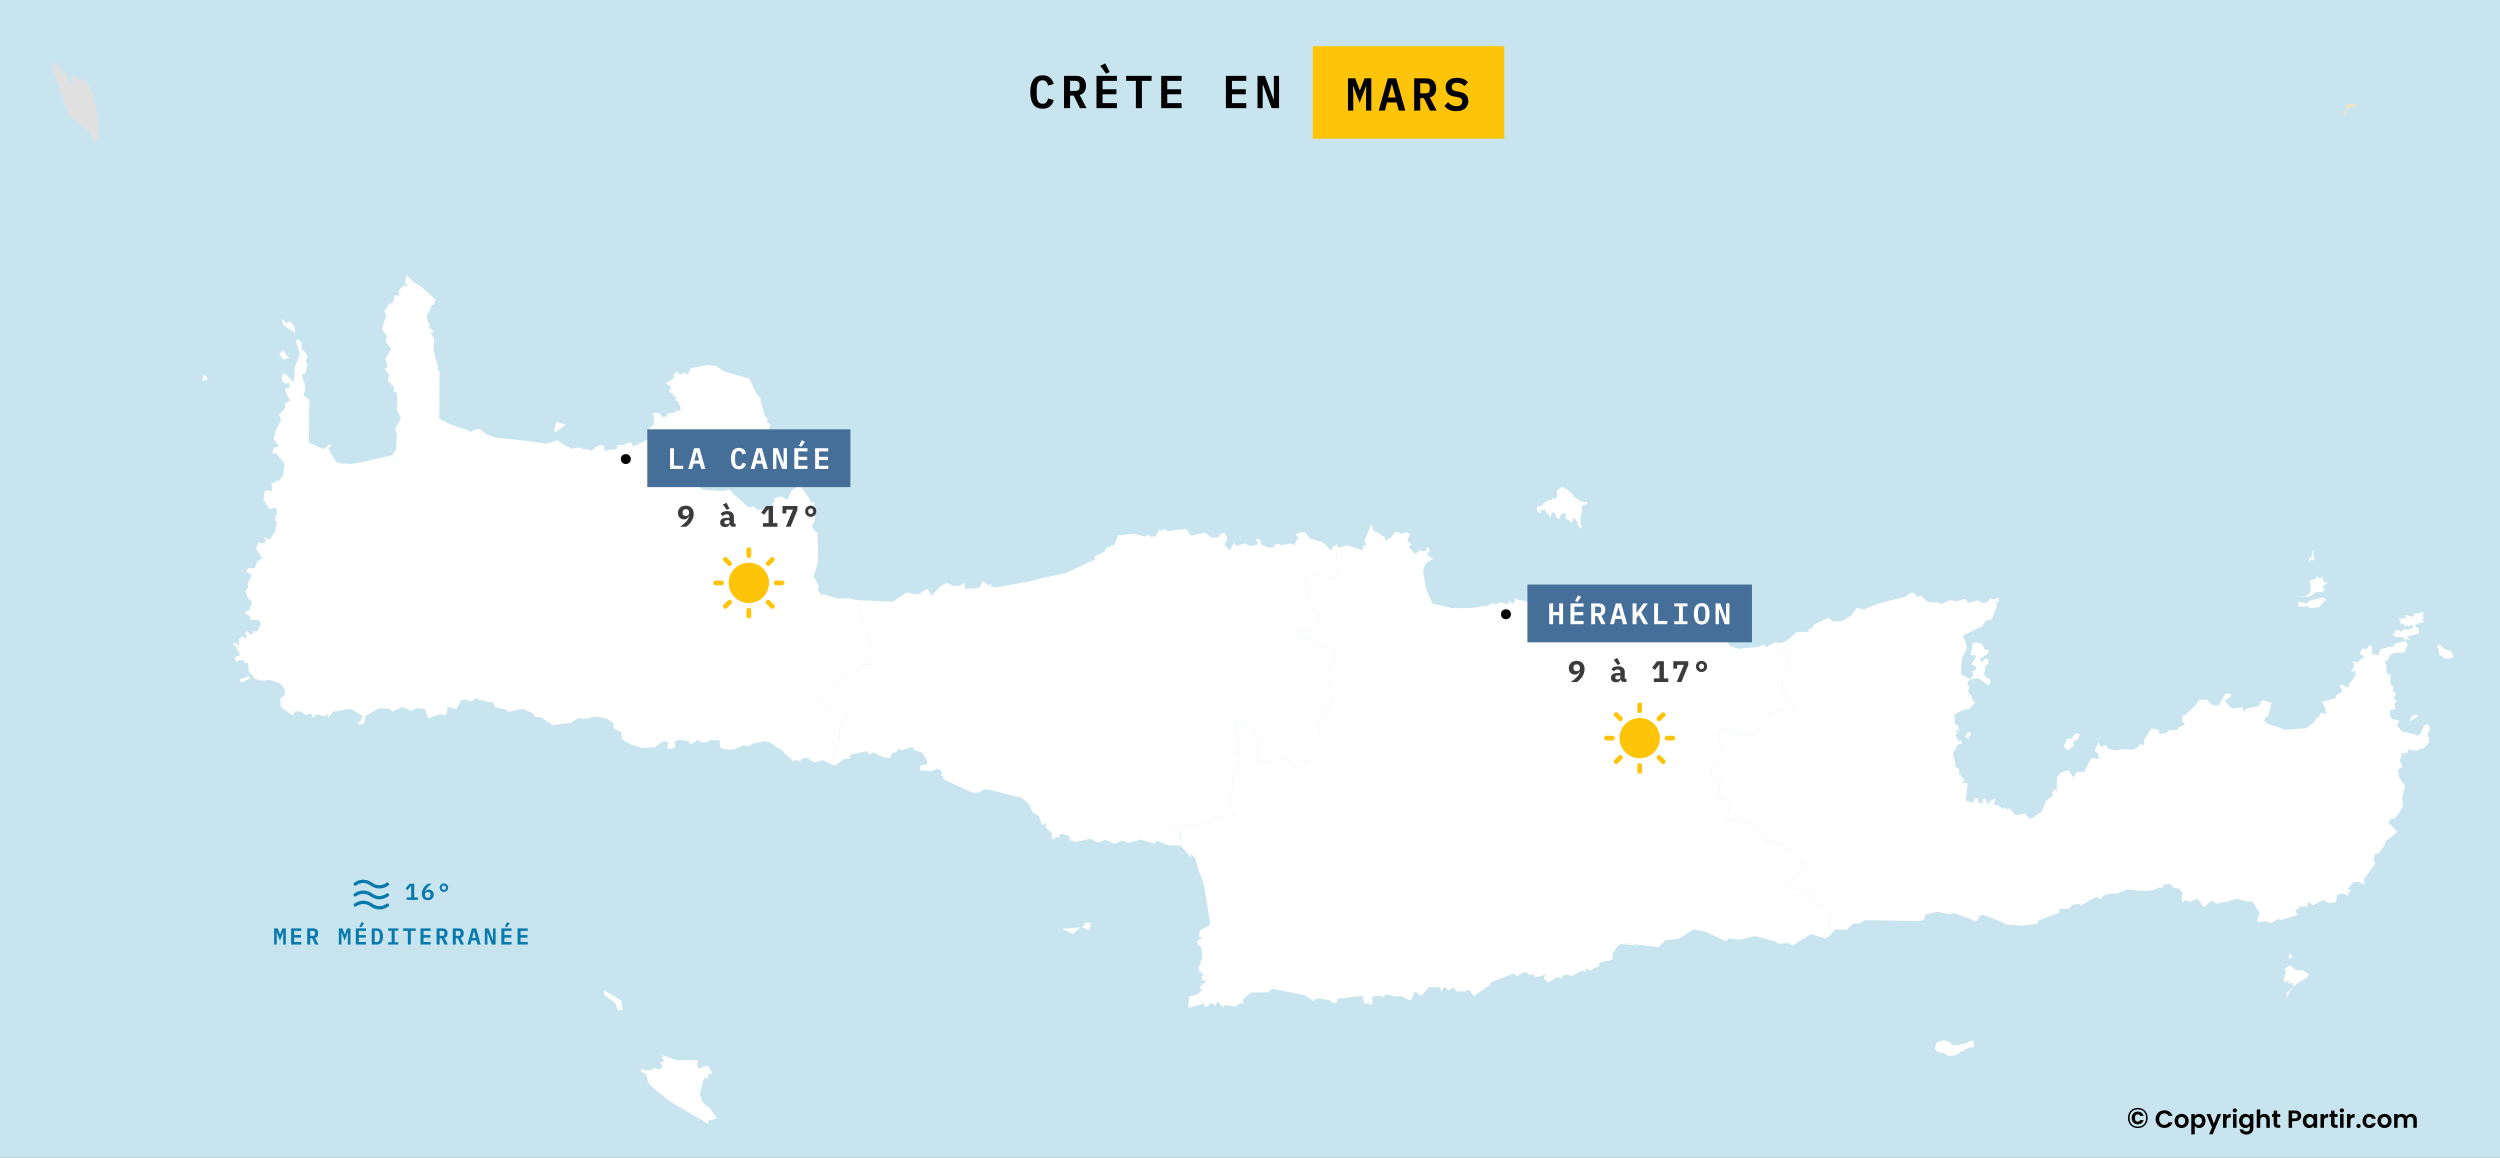
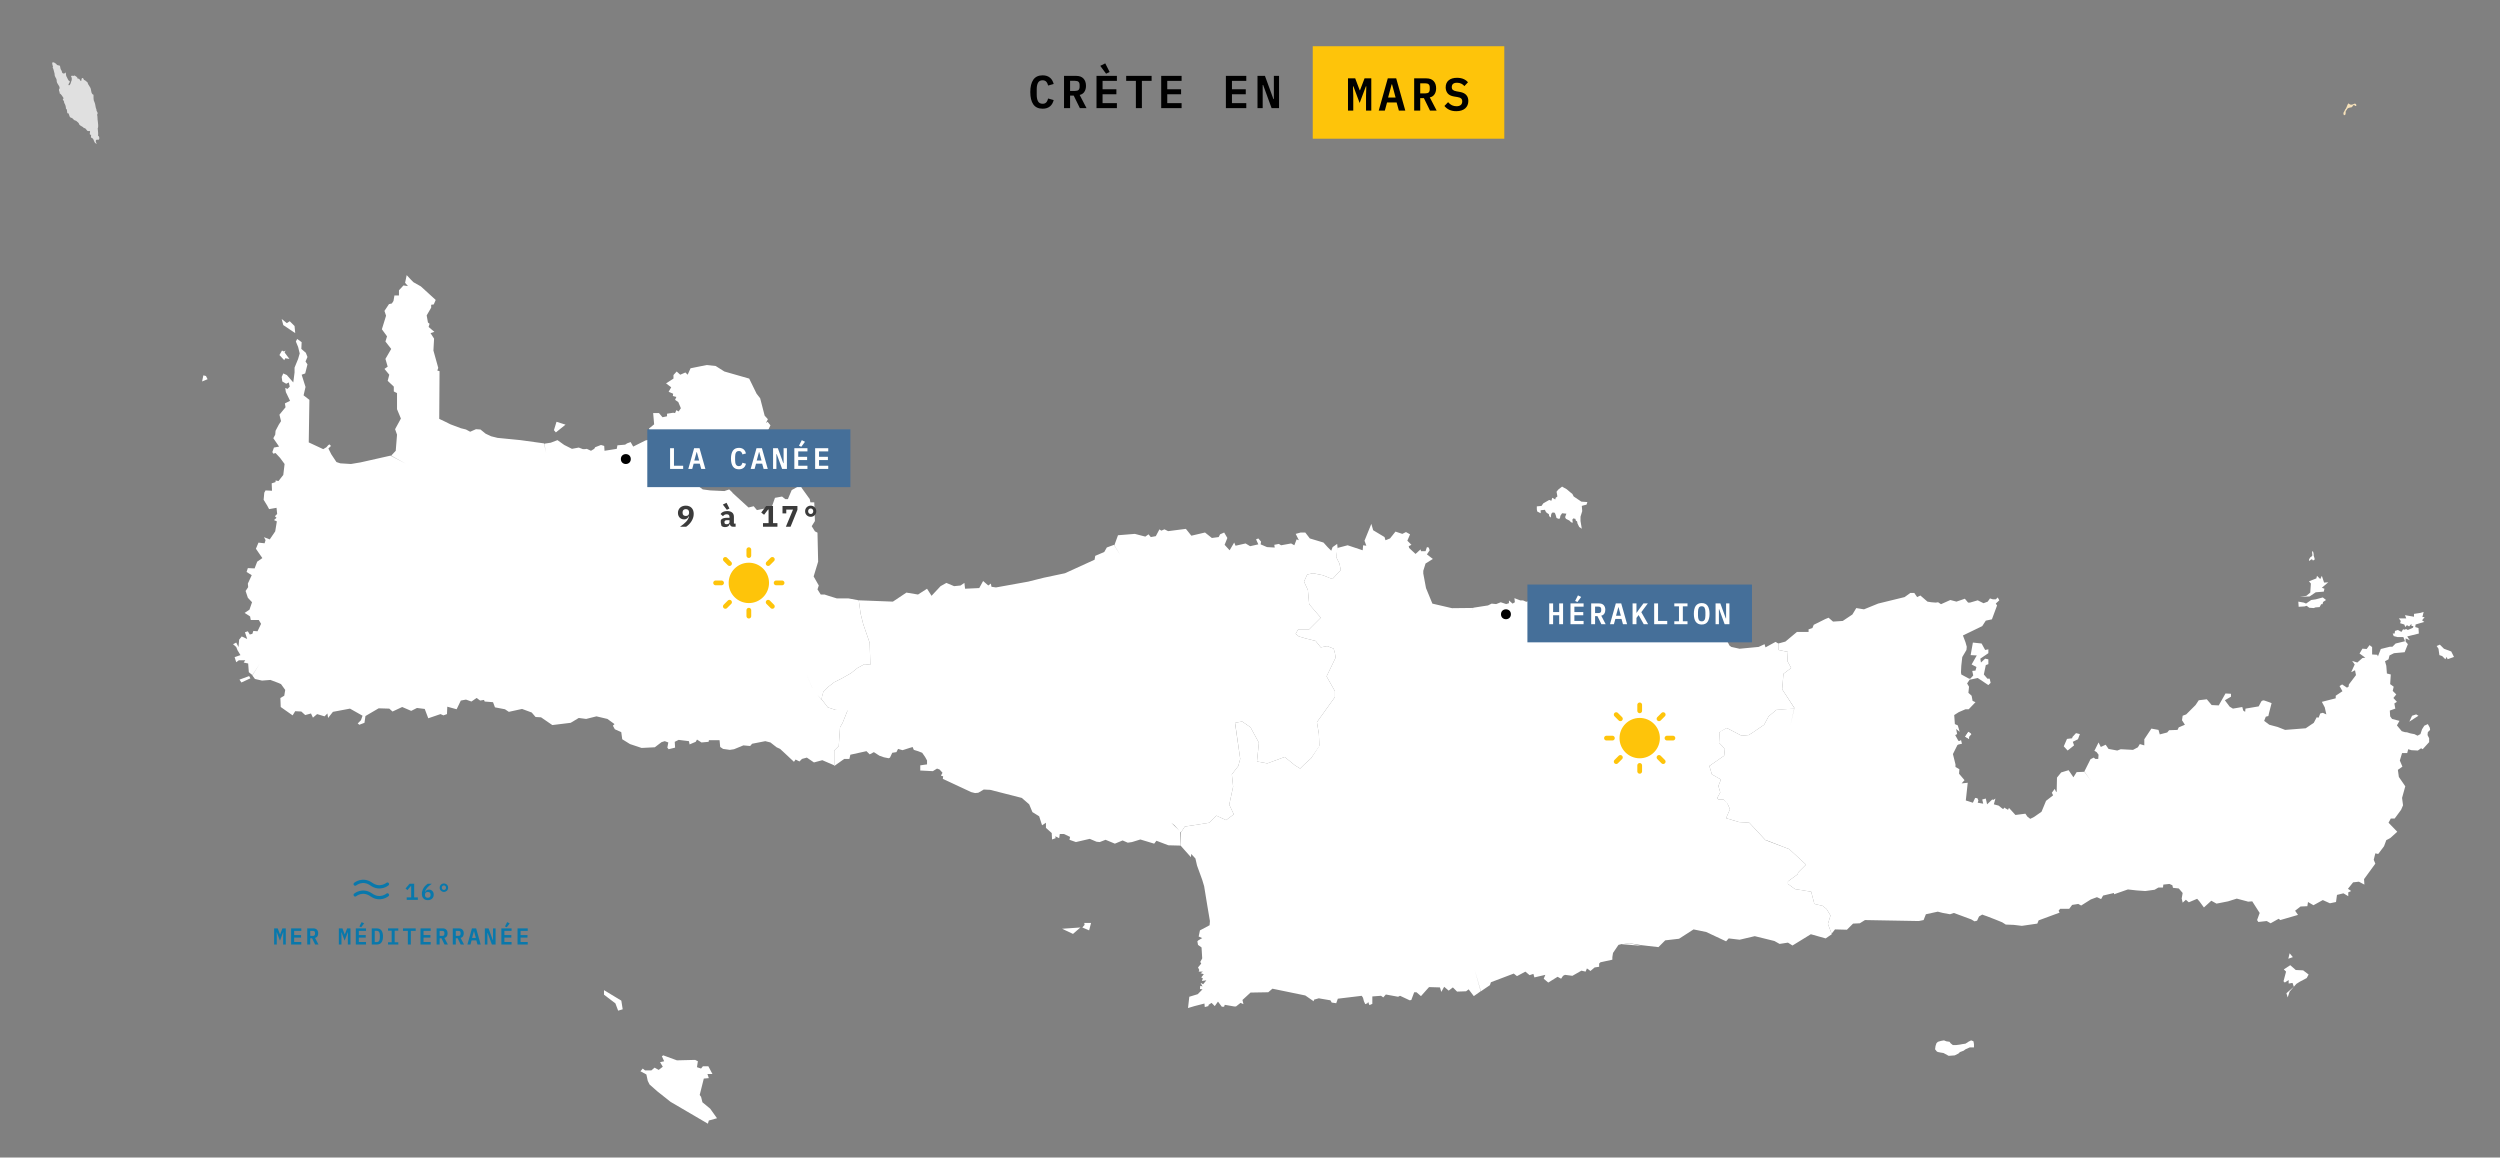
<svg xmlns="http://www.w3.org/2000/svg" width="1514" height="701" viewBox="0 0 1514 701" fill="none">
  <rect x="0" y="0" width="1514" height="701" fill="#808080" stroke="none" />
  <g clip-path="url(#clip0_5818_15563)">
-     <path d="M2371.72 -3415.14H-1744.71V727.751H2371.72V-3415.14Z" fill="#C8E5EF" stroke="black" stroke-linecap="round" />
    <path d="M1192.84 411.574L1192.45 410.988L1192.84 411.574Z" fill="white" />
    <path d="M1190.11 446.122L1192.06 443.194L1193.81 444.561L1192.45 446.122V447.488L1190.11 446.122Z" fill="white" />
    <path d="M799.078 451.783L798.688 444.756L799.078 451.783Z" fill="white" />
    <path d="M714.785 511.901L715.175 504.094L714.785 511.901Z" fill="white" />
    <path d="M982.299 571.824L986.786 571.238L994.201 572.8" fill="white" />
    <path d="M718.172 320.281L707.41 321.661L705.202 320.557L703.27 321.385L702.167 320.557L699.959 324.698L696.924 325.25L695.544 323.594L693.612 324.974L687.266 323.318L677.056 324.146L674.848 330.219L678.487 336.223L674.589 329.977L670.295 331.547L668.743 334.273L663.275 336.619L662.879 338.966L644.925 347.161L632.059 349.886L622.694 352.233L603.171 355.752L600.446 355.355L600.049 353.406L598.497 354.579L595.375 351.853L593.03 356.132L584.441 356.529L584.044 353.009L581.716 354.579L577.801 354.976L573.127 353.009L569.609 354.976L564.141 360.825L561.417 356.529L555.949 360.048L548.93 358.875L540.738 364.344L520.059 363.55L521.214 371.763L522.784 378.008L526.682 389.326L527.078 402.593L523.56 402.213L519.266 404.542L515.368 407.665L509.901 410.788L505.227 413.134L501.708 415.86L498.587 419L497.414 423.278L501.312 428.368L506.003 429.921L513.264 430.317L510.297 437.736L508.728 440.462L507.952 451.779L505.227 454.523V463.891L511.263 459.595H514.385L514.971 457.059L524.733 454.902L526.682 456.852L529.217 455.489L532.546 457.645L535.271 458.611L538.202 459.198L538.979 458.801L540.341 455.886L542.876 455.489L543.859 453.539L546.584 454.316L552.638 452.366L553.414 454.126L555.949 454.902L558.485 455.886L560.244 458.422L561.417 460.561V462.907L557.312 463.494V466.617L564.935 467.013L567.47 465.443L569.022 466.03L570.781 467.98L569.816 469.739L571.178 470.136L570.971 471.689L588.149 479.694L590.494 480.281L592.443 480.091L595.755 478.141L599.67 478.331L618.779 483.213L623.28 487.113L625.229 491.805L629.317 494.341L631.076 499.793L633.421 498.24V501.363L636.922 504.486L637.129 508.385L639.268 507.608L639.078 506.435L641.424 507.608L641.803 505.072H644.339L648.047 506.832L647.667 508.575L651.565 509.955L659.947 508.005L664.051 509.748L666 509.955L669.519 508.575L675.176 510.921L679.849 508.971L682.971 510.334L685.524 509.955L690.594 508.385L698.976 510.921L700.339 509.161L707.565 511.904L714.791 512.094V503.675L715.171 504.089L717.516 500.587L732.348 498.24L736.643 493.944L742.489 496.67L747.181 493.168L744.438 487.302L746.784 476.381L746.008 468.963L749.905 463.891L751.078 459.595L747.957 438.116L748.077 437.719L752.251 436.942L757.322 440.462L762.392 449.83L761.219 461.148L767.463 462.321L778 458.422L784.244 463.494L787.365 465.443L789.711 463.097L794.005 459.198L799.076 451.779L798.696 444.361L797.524 437.339L808.441 422.123V418.603L803.37 409.614L808.837 398.297L808.441 395.571L807.665 392.828L803.767 391.275L799.852 392.051L796.73 388.152L790.487 386.582L786.589 385.427L784.64 383.857L786.193 381.131H792.832L799.852 374.092L792.832 365.897L792.436 361.601L792.056 357.305L789.711 352.233L791.66 347.937L795.178 347.161L801.025 348.334L806.889 350.68L811.959 345.211L811.183 341.312L809.217 337.396L810.062 331.875L809.786 329.391L807.026 331.323L806.199 333.531L803.991 331.323L801.508 328.562L793.229 326.078L790.47 322.49H787.71L784.675 323.318L786.606 327.182L785.227 326.63L783.847 330.219L781.915 329.115L775.845 330.219L774.465 329.391L771.705 329.943L771.981 331.599L767.29 331.323L763.427 329.667L763.703 328.01L762.047 326.078L760.667 326.63L762.047 329.667L757.08 330.771L754.321 329.115L748.25 330.495L747.422 328.562L744.663 333.255L741.627 329.943L743.283 325.802L741.351 322.49L738.868 323.594L738.04 325.25L733.901 325.802L729.761 322.49L721.483 324.422L718.172 320.281ZM709.324 498.24L711.273 499.793L714.257 503.071L709.324 498.24ZM656.635 558.935L656.825 560.108L655.463 561.678L659.567 563.437L660.74 558.935H656.635ZM654.29 561.678L643.183 562.454L649.806 565.577L654.29 561.678Z" fill="white" />
    <path d="M946 294.678L943.672 296.506L942.637 297.8L942.896 299.112L943.154 300.664L942.12 301.441L941.861 302.493L940.05 301.441L939.515 303.269L938.222 302.752L934.6 304.839L933.548 306.392L930.702 306.651V308.48L930.961 309.774L933.031 310.826V308.997L935.635 308.738L935.893 309.515L936.67 310.567L937.963 311.344L938.222 312.638L939.257 313.431V312.379L939.515 311.085L940.309 310.308L941.602 310.567L942.12 311.861L942.637 313.69L943.93 314.208L944.707 313.949L944.965 312.379L946 310.826L948.604 311.085L947.828 313.172L948.346 314.208L950.415 315.243L951.45 316.295L952.485 316.554L952.226 314.725L952.761 313.949L954.054 314.208L954.313 315.243L955.089 315.777L955.348 317.071L956.383 319.159L957.935 320.194L957.676 318.641L957.159 315.501V312.914L958.193 309.515L957.935 306.392L958.711 306.133L960.798 305.616L961.315 304.046L957.676 303.787L955.348 302.234L953.019 300.664L952.226 299.112C952.226 299.112 950.159 297.546 949.38 296.765C948.602 295.984 947.311 295.454 947.311 295.454L946 294.678ZM830.482 317.244L826.343 327.457L827.446 330.494L825.515 330.218L825.239 333.254L821.1 331.874L816.133 330.218L809.837 331.874L809.217 337.395L811.183 341.311L811.959 345.21L806.888 350.679L801.024 348.333L795.178 347.16L791.659 347.936L789.711 352.232L792.056 357.304L792.436 361.6L792.832 365.896L799.852 374.091L792.832 381.13H786.192L784.64 383.856L786.589 385.426L790.487 386.582L796.73 388.152L799.852 392.051L803.767 391.274L807.664 392.827L808.44 395.57L808.837 398.296L803.37 409.614L808.44 418.602V422.122L797.523 437.338L798.696 444.36L799.024 451.537L794.005 459.197L789.711 463.096L787.365 465.443L784.243 463.493L778 458.421L767.462 462.32L761.219 461.147L762.392 449.829L757.321 440.461L752.251 436.941L747.956 437.735L751.078 459.594L749.905 463.89L746.008 468.962L746.784 476.381L744.438 487.301L747.18 493.167L742.489 496.669L736.643 493.944L732.348 498.239L717.516 500.586L715.17 504.088L714.791 511.903L721.224 519.115L721.414 517.165L723.949 519.909L724.932 524.204L728.054 532.779L729.226 536.695L731.175 548.599L732.728 557.778L732.538 560.314L726.691 563.436L725.915 567.146L728.054 568.112L725.708 569.475L725.122 570.061L725.518 572.218L727.657 573.771L728.054 580.413L726.881 582.552L727.467 583.536L725.518 585.882L726.295 587.435L725.915 588.418H728.45L727.071 589.384L729.037 589.971L727.467 591.92L728.45 592.507L727.864 594.077L730.589 593.68L728.64 596.026L727.071 595.25L728.243 597.389L726.881 597.01L726.691 598.959L728.243 599.149L725.329 602.082L720.241 603.635L719.465 610.467L723.363 609.294L729.416 607.741L729.606 609.88L731.762 609.294L731.951 608.517L733.711 607.344L735.66 609.294L737.608 606.568L739.954 609.69H741.316L741.713 608.517L747.37 609.501H748.543L751.268 607.344L753.027 608.12L752.441 605.584L757.321 601.099L768.049 600.909L770.584 598.752L790.487 602.858L795.574 606.378L795.764 605.394L798.92 604.497L798.886 604.618L805.715 605.791L806.491 607.154L809.216 607.551L810.199 604.808L823.083 603.255L824.635 603.048L825.428 604.221L825.997 606.378L826.791 608.12L828.153 607.551L828.55 606.757L829.326 608.707L831.085 607.931V603.445L836.345 603.048L837.708 604.032L839.277 602.272L846.693 603.635L847.866 603.048L853.713 605.791L854.696 605.584L856.438 600.909H857.817L860.542 603.255L865.423 597.786L872.046 597.976L872.839 600.719L874.599 597.596L877.323 599.925L879.859 597.976L882.394 600.512L887.861 600.322L889.413 599.149L892.535 603.255L896.709 600.305L893.121 587.486L896.829 600.322L902.297 596.613L902.883 594.853L916.732 589.591L918.681 591.144L923.769 588.418L926.304 590.557L928.632 589.781L929.219 591.92L935.859 590.368L934.876 592.714L937.618 595.043L943.275 591.541L945.413 592.714L946.586 590.954L947.759 590.368L952.243 590.954L957.71 587.831L960.246 588.418L961.039 586.469L963.177 588.021L965.713 585.882L968.438 585.485V583.536L969.231 582.759L976.44 581.189V579.637L976.837 577.1L980.148 572.218L982.218 571.7L982.304 571.821L986.788 571.235L994.204 572.408L1004.35 573.581L1008.45 569.475L1016.83 568.509L1025.61 562.85L1033.23 564.403L1045.32 570.061L1046.89 568.302L1053.52 569.095L1062.69 566.939L1074.59 569.872L1077.71 571.631L1082.78 570.855L1085.53 572.598L1096.65 565.766L1105.62 568.302L1109.33 565.766L1106.98 559.52L1108.55 554.448L1106.2 550.549L1103.86 548.599L1098.79 547.426L1096.84 540.008L1087.08 538.438L1082.78 535.315V533.762L1088.65 529.466L1089.03 528.293L1093.72 523.618L1083.58 514.25L1069.12 508.781L1059.38 498.239L1053.14 497.843L1045.32 495.496L1047.67 490.045L1046.12 486.577L1046.5 486.525L1043.77 484.178H1040.65L1039.86 483.402L1041.81 479.883L1040.65 475.984L1042.2 472.084L1036.73 468.962L1035.18 463.89L1044.15 457.644L1044.55 453.728L1042.98 451.778L1041.03 449.829L1041.43 443.583L1041.25 443.445L1045.72 440.858L1054.69 445.533L1058.98 445.153L1060.93 443.98L1068.35 438.908L1071.07 433.819L1075.76 429.919L1086.89 429.143L1079.28 417.429L1080.06 408.061L1084.73 404.541L1082.4 400.245L1082.78 394.793L1076.94 393.62V389.704L1075.25 388.738L1069.18 392.05L1068.62 390.118L1065.04 391.774L1053.45 392.878L1048.48 391.774L1047.38 390.946L1044.62 385.701L1043.51 384.873L1039.93 384.597L1035.51 381.837L1030.82 379.353L1031.37 375.488L1028.06 373.832L1027.23 368.863L1027.78 367.207L1020.88 365.275L1002.67 367.759L991.359 369.415L988.323 367.207L979.493 370.519L975.63 368.587L973.698 370.243L968.455 371.071H966.523L960.452 369.967L955.485 371.899L951.07 369.691L945.275 371.071L939.222 371.33L939.205 371.071L935.618 370.243V365.827L934.238 366.655L931.478 363.894L930.099 362.79L924.304 364.446L922.372 363.618H920.716L917.129 362.238L917.405 364.722L916.025 365.551L913.818 363.618V365.275L912.162 365.827L908.851 364.722L906.091 365.827L903.332 365.551L901.124 366.655L897.537 367.207L892.294 368.035L891.052 370.105L892.156 368.173L879.324 368.311L867.459 365.551L863.595 356.165L861.94 347.332V345.676L863.319 341.259L867.735 338.499L864.147 335.738L865.803 333.254L865.251 331.598L864.147 331.322L863.319 333.806H860.56L860.284 332.702L857.249 335.462L853.385 331.874L853.109 330.77L854.765 329.941L852.282 327.457L853.937 323.593L851.454 322.212L849.246 323.317L845.107 321.936L841.796 326.077L839.036 327.181L838.484 325.249L831.586 321.108L830.482 317.244Z" fill="white" />
    <path d="M389.243 647.115L390.622 648.22H394.486L396.417 646.563L398.901 647.944L401.384 646.011L399.729 643.251L402.212 642.699L400.832 639.662L401.66 639.11L409.939 642.147L420.976 641.871L422.632 642.699L422.08 646.287L424.564 647.115L425.668 645.735H428.979L431.462 650.428H428.427L429.255 652.912L426.219 653.188L423.736 663.126L424.564 664.23L425.392 667.542L430.083 671.407L434.222 677.204L429.255 678.584L428.703 680.516L406.075 667.266L398.073 660.917L393.382 656.777L392.278 654.569L391.45 650.704L387.863 648.772L389.243 647.115ZM365.787 599.637L376.273 605.986L377.101 611.23L374.341 612.058L372.686 607.642L365.787 602.397V599.637Z" fill="white" />
    <path d="M246.285 166.613L245.319 171.289L247.078 173.255L244.336 172.859L241.611 175.792V178.914H238.869L238.3 182.227L237.317 183.779L235.557 184.176L232.833 188.282L233.798 191.198L231.263 199.41L234.385 203.689L233.419 206.829L236.92 211.314L233.419 217.353L234.781 222.045L232.833 223.408L235.747 226.928L234.781 230.637L238.489 234.139V237.072L240.438 238.056V247.803L242.784 253.462L239.266 259.915L240.438 263.227L239.662 272.992L236.92 275.925L245.699 280.79L236.541 275.925L218.397 280.014L212.533 280.997L206.1 280.6L203.755 279.824L200.633 275.131L198.874 271.629L200.443 270.059L199.46 269.093L198.684 269.679L197.701 270.835L195.752 272.009L186.974 267.92L187.37 242.145L183.852 239.419L185.025 234.346L182.679 226.928L184.835 226.152L186.197 220.682L185.025 218.923L186.197 216.197L185.214 213.643L182.489 211.314L182.679 207.208L179.954 205.259L179.178 206.829L180.541 210.141L181.506 214.04L180.541 217.353L178.385 222.632V225.565L177.609 231.603L173.711 227.118L171.555 226.152L170.589 228.291L170.969 231.017L173.314 232.397L174.884 231.603L175.47 234.139L174.09 235.52L172.728 234.933L173.125 237.469L175.66 242.731L172.538 244.301L172.918 246.63L169.227 251.133L170.193 255.032L168.83 257.171L166.881 260.881L166.674 263.227L165.519 265.384L169.02 270.456L165.898 271.042L164.932 273.768L165.519 274.752L166.881 274.355L169.606 277.288L172.348 280.997L171.555 287.622L168.64 291.331L166.881 290.952V291.918L164.536 292.711L164.725 297.197L160.828 296.99L160.052 298.37L159.655 302.666L161.811 306.168L162.966 308.325L167.468 307.531L167.847 311.241L166.485 312.621L167.468 313.587L165.898 314.95L167.657 315.744L166.674 321.782L163.363 326.664L159.845 325.301L160.828 327.061L160.241 329.011L156.533 328.614L154.981 332.323L158.879 337.982L155.757 340.138L154.188 344.227L150.1 344.038L149.324 346.384L152.446 348.333L150.1 353.406L150.29 355.562L148.738 357.891L150.1 361.997L152.635 364.723L151.066 369.226L148.151 371.176L151.463 373.315L151.859 375.472H156.723L158.103 377.801L155.947 382.303L153.412 382.096L152.825 383.856L151.273 384.253L150.1 382.303L148.341 382.873L149.704 386.979L146.392 385.426L144.823 387.376L144.443 391.861L143.064 389.135L141.115 390.102L143.064 391.861L143.857 393.811L145.616 396.744L142.098 397.917L142.494 399.28L143.064 401.04L144.633 399.866H148.531L147.565 401.229L150.29 401.816L150.687 407.078L152.825 408.838L157.12 402.213L152.825 409.045L154.395 411.184L158.689 412.167L163.76 411.771L168.433 413.53L170.193 414.307L172.728 417.826L172.141 421.329L169.796 422.691L170.003 428.161L177.212 433.233L178.781 430.697L182.489 430.904L184.835 433.043L188.336 432.077L189.509 434.613L192.044 432.456L196.528 433.819L198.287 432.077L198.684 434.803L201.616 431.093L211.947 429.144L219.553 433.44L218.587 436.166L216.638 438.115L217.604 438.909L220.725 437.736L221.312 433.63L229.314 428.954L235.747 429.144L237.713 430.904L243.56 428.161L249.027 430.507L252.528 428.747L257.219 429.334L259.358 434.992L266.774 432.456L268.533 433.233L270.689 432.456L270.879 427.971L276.536 429.523L279.071 424.261L282.193 423.675L285.504 424.848L288.626 422.691L290.781 424.261L293.127 423.865L293.506 424.848L298.577 425.245L299.75 428.368L305.803 429.523L308.149 431.093L316.151 429.334L321.998 431.49L324.343 434.216L327.655 434.406L334.484 439.099L345.609 437.736L350.489 434.803L354.974 435.389L361.217 433.819L367.857 435.389L372.151 438.512L371.168 439.478L372.341 441.635L376.239 443.394L376.825 447.69L381.516 450.606L388.536 452.952L396.538 452.555L400.643 449.433L402.592 448.846L404.73 449.64L404.144 452.763L404.92 453.729L408.835 452.763L408.628 449.243L410.974 448.07L417.217 448.846L417.613 450.813L421.322 449.243L422.098 447.88L424.823 449.64L429.117 449.243L429.324 448.277H435.757L436.154 452.366L437.896 453.539L442 454.125L444.536 453.729L450.192 451.4L454.297 451.779L455.47 450.416L463.472 448.846L466.594 449.64L470.302 452.555L472.441 453.539L480.823 461.354L481.806 459.974L484.151 461.147L485.703 459.594L488.635 458.801L492.93 461.734L498 460.371L505.227 463.494V454.522L507.952 451.779L508.728 440.462L510.297 437.736L513.419 429.92H506.003L501.329 428.368L497.483 423.382L498.587 418.999L501.708 415.86L505.227 413.134L509.9 410.787L515.368 407.665L519.265 404.542L523.56 402.213L527.078 402.592L526.681 389.325L522.784 378.008L521.214 371.762L520.059 363.55L513.815 362.394H506.779L501.708 360.824L499.363 360.048H497.034L495.068 356.925L495.862 354.579L492.74 349.11L495.465 340.138L495.068 322.575L493.516 321.782L491.567 318.659L493.516 315.536L493.119 304.219H490.774L490.394 302.269L485.324 295.248L485.703 293.281L479.46 296.8L477.132 302.269H475.562L473.613 300.699L469.319 301.493L466.594 309.291L464.249 307.738L458.385 308.912L456.436 306.565L453.314 307.342L443.604 298.474L443.052 302.338L443.604 298.284L441.604 296.404L438.689 297.387L430.1 296.99L425.616 296.404L417.027 289.968L410.008 288.795L410.974 286.259H406.489L403.557 284.706L402.781 285.672L399.073 284.896L398.884 283.723L399.849 279.634L401.609 279.427L409.611 274.752L412.543 276.891L419.752 276.494L421.511 275.338L424.823 277.874L436.93 281.773L439.275 280.41L440.051 281.584L443.759 281.773L446.105 282.947L450.003 283.136V281.773L448.433 280.203L449.813 279.048L451.176 279.634L452.935 276.701H454.884L456.436 277.874L458.195 276.115L458.781 267.92L464.438 262.054L466.594 257.568L464.835 255.429L463.852 256.205L465.025 253.859L463.076 251.72L460.351 241.178L458.195 238.435L453.711 229.274L438.689 224.978L433.411 221.649L427.944 221.062L418.2 223.029L416.441 226.928L415.078 225.565L411.957 226.928L409.801 224.978L407.852 227.118V229.274L403.368 232.19L406.489 234.536L404.92 237.262L407.662 238.435L407.472 239.815L409.611 240.385L408.835 242.145L410.784 243.507L412.336 247.217L410.974 249.184L409.611 248.39L408.835 250.15L407.662 249.96L403.954 250.546V252.099L401.229 252.686L399.073 250.15H395.555L396.141 256.982L393.02 259.518L393.813 262.451L392.64 266.35L390.881 266.747L383.465 270.456L381.896 267.713L379.757 268.506L378.584 269.283L373.91 269.679L373.514 271.819L366.098 272.992L365.908 270.059L363.959 269.472L360.441 270.835L359.854 271.819L357.905 272.992L355.37 271.819L354.197 272.009H353.025L350.489 271.042L346.385 271.819L341.711 269.472L337.606 266.54L333.519 268.109L329.604 268.696L330.742 274.182L329.414 268.506L315.168 266.54L301.319 265.177L297.421 264.21L294.093 262.64L290.971 260.104L288.246 259.915L284.728 261.467L282.193 260.104L279.071 259.328L272.828 256.982L269.706 255.429L265.998 253.669L266.188 224.771L264.825 224.392L265.411 222.822L262.48 212.281L262.876 205.069L260.738 201.739L263.066 200.963L259.565 198.03L260.151 196.08L259.168 195.304L258.392 191.008L261.117 186.333V184.573L262.687 184.366L263.859 181.64L254.874 173.445L250.39 170.909L249.027 169.546L246.285 166.613ZM170.589 193.165L171.555 196.874L178.781 201.739L178.385 197.443L175.47 194.528L173.711 195.701L170.589 193.165ZM170.779 212.281L169.227 215.024L172.141 218.146L172.728 216.973L175.263 217.353L172.348 213.454L172.918 212.281L171.952 212.867L170.779 212.281ZM123.161 227.307L122.385 231.017L125.713 229.654L124.73 227.704L123.161 227.307ZM337.02 255.429L335.468 260.501L336.64 261.864L342.487 257.171L337.02 255.429ZM488.308 408.061L491.947 416.688L491.895 416.619L488.308 408.061ZM150.876 409.424L145.03 411.581L146.185 413.323L151.652 410.787L150.876 409.424ZM495.034 420.707L497.414 423.675V423.796L495.034 420.707Z" fill="white" />
    <path d="M1400.38 333.893C1400.33 333.893 1400.28 333.898 1400.22 333.91C1400.02 335.452 1401.01 336.493 1399.62 337.171C1398.83 337.471 1397.66 339.748 1398.72 339.603C1399.3 339.065 1400.22 338.034 1400.57 339.362C1403.06 339.307 1400.78 337.008 1401.17 335.704C1400.97 335.178 1401.09 333.873 1400.38 333.893ZM1403.17 348.73L1402.79 350.283L1398.31 352.042L1399.47 353.405L1399.09 358.874L1396.74 360.824L1392.84 361.41L1398.69 361.221L1402.4 358.685L1407.28 358.288L1407.68 356.528L1406.11 355.941L1410 352.629L1407.47 352.819L1406.11 348.73L1405.14 350.679L1403.17 348.73ZM1156.93 359.064L1153.42 361.6L1137.42 365.517L1128.83 369.019L1124.16 368.242L1121.81 372.142L1115.97 376.041L1110.1 376.437L1107.38 374.091L1105.43 374.885L1098.39 378.387L1097.61 380.336L1095.27 381.13V382.683H1088.25L1081.23 388.549L1076.94 389.705V393.621L1082.78 394.794L1082.4 400.246L1084.73 404.542L1080.06 408.061L1079.28 417.429L1086.7 428.747L1084.35 438.978L1086.56 429.04L1075.76 429.92L1071.07 433.819L1068.35 438.909L1060.93 443.981L1058.98 445.154L1054.69 445.533L1045.72 440.858L1041.42 443.187L1041.03 449.829L1042.98 451.779L1044.55 453.728L1044.15 457.645L1035.18 463.89L1036.73 468.962L1042.2 472.085L1040.65 475.984L1041.8 479.883L1039.86 483.403L1040.65 484.179H1043.77L1046.1 486.525L1047.67 490.045L1045.32 495.497L1053.14 497.843L1059.38 498.24L1069.52 509.161L1069.88 508.919L1083.58 514.25L1093.72 523.618L1089.03 528.293L1088.65 529.467L1082.78 533.763V535.315L1087.08 538.438L1096.84 540.008L1098.79 547.426L1103.86 548.6L1106.2 550.549L1108.55 554.448L1106.98 559.52L1109.22 565.473L1111.27 562.85L1118.5 563.04L1122.21 559.331L1126.3 559.141L1129.42 557.191L1162.01 557.778L1164.93 557.191L1166.31 553.672L1173.52 552.102L1176.64 552.895L1180.93 553.672L1183.28 552.895L1193.82 556.795L1195.77 557.968L1197.32 557.571L1198.49 555.035L1200.44 553.862C1200.44 553.862 1202.4 554.65 1203.18 554.845C1203.96 555.04 1212.55 558.554 1212.55 558.554L1214.69 559.917L1219.57 560.107L1224.45 560.694L1233.81 559.331L1234.59 557.381L1247.28 552.688L1246.69 551.533L1247.66 550.359H1253.13L1254.89 548.013L1258.6 547.426L1260.35 548.393L1266.2 544.701L1269.91 543.32L1272.44 544.494L1273.62 542.354L1280.26 540.784V541.578L1288.64 538.645L1293.92 539.232L1299.18 539.611L1304.83 538.835L1307.18 537.472H1309.9L1310.11 535.712L1313.82 535.315L1315.58 536.109L1315.96 537.662L1319.48 538.058L1321.82 540.784L1321.24 544.114L1321.82 546.65L1323.77 544.89L1325.53 546.443L1330.6 544.304L1331.96 545.856L1334.69 549.566L1339.17 545.477L1342.31 547.237L1349.33 545.856L1354.59 544.2L1361.23 545.96V546.064L1363.96 545.856L1368.46 552.895L1366.89 557.191L1367.66 558.347L1372.73 557.778L1375.08 559.141L1379.96 556.398L1380.94 557.191L1391.67 554.069L1389.91 551.533L1393.22 548.979L1397.33 548.789L1397.72 546.253L1401.04 548.203L1406.69 545.08L1410.99 547.03L1414.69 546.253L1415.28 541.957L1419.18 540.991L1422.11 542.734V540.405L1423.87 539.611L1421.92 538.248L1425.04 534.349L1428.54 533.952L1431.87 535.712L1431.67 532.4L1438.5 523.031L1437.53 520.685L1438.5 516.786L1440.25 517.166L1443.77 512.49L1445.14 508.781L1446.31 508.194L1447.67 507.418L1451.78 503.709L1446.5 498.24L1447.86 495.704H1450.21L1454.1 490.424L1455.28 487.698L1454.69 483.213L1456.64 476.174L1452.74 470.515L1452.15 466.219L1454.9 464.27L1453.33 460.56L1454.69 456.075H1457.81L1458.4 453.728L1460.35 454.315L1464.26 454.522L1466.21 453.142L1467.18 453.728L1471.09 449.433V447.103L1470.11 445.154L1470.3 443.394L1471.68 442.031L1471.47 440.651L1470.3 438.512L1468.16 439.478L1466.8 441.634L1465.81 444.567L1464.05 445.533L1462.11 444.567C1462.11 444.567 1459.37 444.164 1458.59 443.774C1457.81 443.383 1456.45 443.394 1456.45 443.394L1454.5 442.808L1451.57 439.288L1453.14 436.562L1448.64 435.389L1447.48 433.819L1447.27 430.317L1450.6 429.144L1450.02 426.021L1451.57 425.038L1449.43 422.691L1451.19 420.552L1449.03 418.413L1449.62 415.859L1447.48 414.307L1447.86 408.458L1445.51 407.871L1445.14 403.179L1444.36 400.453L1446.5 399.28L1447.08 396.933L1449.81 395.57L1456.26 394.984L1458.21 390.101L1456.85 388.549V386.582L1459.38 387.755L1457.81 385.426L1464.85 383.666L1464.64 380.336L1462.69 379.75L1462.88 378.197L1468.16 376.627L1466.8 375.661L1468.35 373.711H1466.99L1467.76 370.589L1465.81 371.175L1461.92 371.762V373.504L1460.93 373.315L1456.45 372.538L1457.23 374.488H1452.74L1453.91 376.041L1453.52 377.421L1456.05 378.197L1456.64 379.75L1457.62 378.594L1458.98 379.37L1460.35 377.8V378.973L1461.52 379.181L1461.33 380.147L1458.21 381.51L1457.04 380.923L1456.45 381.32L1455.28 381.13L1454.31 382.683L1452.15 381.51L1450.4 382.096L1450.21 383.666H1449.03L1449.62 385.219L1451.96 385.805H1455.47L1456.45 388.342L1450.79 389.705L1448.84 391.671H1447.27L1441.82 393.034L1440.06 397.52L1439.67 396.536L1436.55 396.347V391.861L1434.99 390.688L1433.24 393.034L1430.7 392.827L1428.94 395.76L1432.44 398.296L1430.7 398.503L1427.58 401.229L1424.46 400.246L1426.01 402.402L1423.87 407.078L1426.2 405.905L1426.78 408.837L1422.49 414.496L1422.3 415.859L1421.33 416.446L1418.4 414.496L1416.83 415.48L1418.59 418.602L1414.51 421.328V422.898L1406.11 425.038L1407.87 428.367L1408.83 432.646L1406.69 431.68L1405.14 432.077L1404.16 434.613L1402.98 434.406L1401.23 437.735L1396.34 441.048L1383.86 442.031L1379.37 440.271L1374.3 438.909L1371.18 436.562L1372.16 434.026L1373.72 433.629L1374.11 431.87L1375.67 425.814C1375.67 425.814 1372.74 424.652 1371.37 424.261C1370.01 423.871 1369.42 424.848 1369.42 424.848L1367.87 427.781L1359.87 429.144L1359.66 431.093L1358.51 430.317L1357.92 428.16L1352.26 429.144L1350.3 427.97L1347.38 424.071L1351.09 421.915V420.155L1347.76 419.965L1343.67 427.194L1339.38 426.987L1336.45 423.485L1331.57 424.071L1329.62 426.987L1323.96 432.646L1321.82 433.439L1321.42 436.165L1323.18 438.909L1319.48 440.461L1318.7 442.031L1313.61 442.221L1312.46 443.584L1307.96 444.757L1307.18 442.031L1302.88 441.238L1298.59 447.69V451.399L1295.87 450.606L1294.69 452.555L1291.76 454.125L1284.34 453.728L1282.21 454.522L1276.93 453.539L1275.19 451.002L1272.25 452.365L1270.89 449.64L1268.36 454.712L1269.72 455.488L1270.89 457.058L1270.69 459.594H1268.94L1267.96 458.801L1266.01 459.784L1262.3 467.203L1266.39 473.051L1262.3 467.392L1257.61 467.599L1255.66 470.722L1252.75 466.426L1248.25 467.789L1245.71 470.912L1245.52 479.504H1245.13L1244.35 477.744L1242.59 480.09L1243.37 481.643L1239.09 484.973L1236.35 491.598L1231.86 494.72L1229.52 495.893L1227.76 494.53L1226.59 492.771L1220.55 493.547L1216.63 489.251L1216.06 490.424L1213.72 489.061L1213.24 489.941V490.01L1212.55 489.648L1210.39 487.888L1207.48 487.112L1208.44 483.592L1207.27 484.386L1206.49 484.179L1203.37 487.112L1202.6 483.592L1200.44 484.179L1201.03 486.715L1197.71 486.128L1198.11 484.766L1197.52 483.403L1196.16 483.213L1194.78 486.128L1190.49 484.766L1191.66 474.035L1187.95 474.431L1189.71 472.465L1186.4 468.565L1186.59 465.84L1184.24 464.477V462.907L1182.69 456.661L1185.42 451.192L1186.21 450.813L1188.16 450.416L1187.57 448.07L1186.99 448.656H1186L1184.06 445.154L1185.23 444.567L1184.64 441.445L1186.78 443.187L1185.62 439.288L1183.87 438.512L1183.47 433.043L1186.21 431.283L1190.3 429.523H1192.25L1196.35 425.245L1194.59 424.451L1194.01 421.328L1192.06 419.569L1192.45 415.859L1191.28 413.91L1192.83 411.581L1193.61 411.477L1197.71 410.597L1204.15 414.893L1205.53 413.53L1204.94 410.994H1203.56L1201.42 408.458L1202.6 402.782L1204.15 402.213V399.28L1202.2 398.883L1199.66 401.229L1199.28 398.883L1204.15 395.57V393.224L1202.2 393.621L1200.06 389.705L1194.78 389.135L1193.42 396.744L1197.13 396.933L1194.01 402.402L1196.94 403.955L1196.35 406.112L1194.4 406.301L1194.99 409.045L1193.23 410.994H1192.45L1187.76 408.458L1187.57 407.078L1187.76 403.179L1188.35 397.917L1190.88 393.621L1191.07 391.671L1190.3 388.928L1188.75 384.839L1200.44 379.181L1202.6 375.851L1206.3 375.074L1209.42 366.672L1208.65 365.517L1210.79 363.55L1209.82 361.807L1208.65 362.963H1206.89L1205.13 362.394L1203.77 364.343L1201.23 365.31L1198.49 363.947L1197.71 363.55L1193.04 364.93H1191.87L1189.92 362.584L1184.83 364.343L1181.12 363.36L1175.47 365.896L1173.71 364.723L1172.34 364.93L1169.62 364.723L1167.27 364.343L1162.98 360.634L1161.03 361.6L1159.27 359.064H1156.93ZM1406.69 361.807L1402.4 362.963L1399.67 363.36L1396.55 365.517L1395.19 364.93L1391.86 364.343L1392.07 367.466L1395.57 367.259L1396.93 366.88L1398.5 368.053L1401.23 368.242L1402.21 367.846L1404.74 367.656L1405.71 365.896H1406.5L1406.88 364.533L1408.64 363.36L1406.69 361.807ZM1477.58 390.395L1475.64 391.223L1476.75 392.879L1477.3 396.744L1478.96 397.296L1480.89 399.228L1481.72 397.848L1482.27 399.228L1486.13 397.848L1484.47 394.535L1480.06 392.879L1477.58 390.395ZM1463.23 432.629L1460.74 433.457L1459.09 437.045L1464.61 433.457L1463.23 432.629ZM1192.06 443.187L1190.11 446.12L1192.45 447.483V446.12L1193.82 444.567L1192.06 443.187ZM1257.23 443.981L1255.08 446.31L1254.89 447.103L1251.77 447.483L1249.82 451.986L1252.16 454.522L1256.06 451.399L1255.28 449.243L1258.41 447.69L1259.58 444.567L1257.23 443.981ZM1386.6 577.29L1385.81 580.603L1388.55 579.637L1386.6 577.29ZM1386.98 584.519L1383.08 587.055L1384.44 588.418L1382.89 594.267L1383.67 595.043L1386.01 593.491V595.63L1388.36 595.25L1389.14 597.597L1390.69 595.837L1392.84 594.474L1396.93 592.317L1398.1 590.178L1394.79 587.642L1390.31 587.435L1386.98 584.519ZM1389.14 597.597L1384.65 601.496L1385.43 604.032L1386.6 600.512L1389.14 597.597ZM1177.28 630.048L1175.57 630.342L1173.59 630.911L1172.72 631.756L1172.15 633.464L1171.88 635.448L1173.02 636.863L1173.86 637.156L1175.28 637.433L1176.98 637.709L1180.11 639.417L1183.8 639.141L1186.07 638.002L1186.92 637.156L1189.19 636.294L1190.32 635.448L1192.87 634.31H1193.73H1195.44V632.326L1195.14 630.618L1193.73 630.048L1192.02 630.911L1190.32 632.033L1188.33 632.326L1186.92 632.602L1184.64 632.895H1182.66L1181.24 631.756L1180.67 630.911L1178.69 630.618L1177.28 630.048Z" fill="white" />
    <path fill-rule="evenodd" clip-rule="evenodd" d="M31.881 37.684C31.006 38.836 32.746 40.74 31.829 40.72C32.595 42.039 32.595 43.334 33.074 44.74C32.983 46.765 34.297 47.182 34.325 48.759C34.245 50.987 36.285 51.63 36.081 53.577C35.045 54.612 36.523 55.794 36.039 56.411C37.183 57.155 37.892 58.475 38.607 59.593C37.074 60.031 39.197 61.077 38.829 62.218C39.442 63.176 39.932 64.258 39.946 65.836C41.143 66.215 40.077 69.192 41.477 68.636C42.047 69.513 41.855 71.339 43.532 71.424C44.301 71.852 44.604 72.817 45.61 72.997C46.125 72.905 47.047 74.099 47.681 74.57C47.96 76.305 49.968 76.342 50.783 77.538C52.459 77.42 52.366 80.013 54.033 79.288C55.42 79.379 53.338 81.651 55.174 81.691C55.2 82.784 54.703 83.32 55.932 83.698C57.189 84.521 56.657 86.718 58.639 87.079C57.861 86.084 57.51 84.23 59.327 84.636C60.51 85.015 60.29 82.348 59.37 82.207C59.618 80.704 59.21 79.094 59.175 77.759C59.792 76.572 59.266 74.641 59.245 73.508C58.91 71.856 59.196 70.636 58.784 69.472C59.802 68.114 58.213 67.582 58.439 66.444C57.702 65.043 57.878 63.097 57.197 61.817C56.417 60.377 56.734 59.318 56.614 57.378C55.288 57.002 55.291 55.181 55.084 54.376C54.869 52.479 53.397 51.782 53.056 49.969C52.186 49.34 51.77 48.581 50.855 48.398C50.245 46.55 49.262 47.016 49.273 48.837C48.567 49.824 48.502 47.155 47.064 47.672C46.892 46.542 45.894 46.24 45.127 45.69C44.274 46.438 43.418 45.242 43.02 46.343C43.672 47.017 43.587 48.517 43.101 49.377C42.824 50.071 42.62 51.775 41.623 51.635C40.983 50.759 42.597 50.278 42.187 48.992C41.427 49.292 40.961 47.441 40.516 46.803C39.792 45.928 40.024 44.547 39.78 43.784C38.983 45.056 37.355 44.606 37.434 43.026C36.663 42.112 36.49 41.104 36.302 39.813C35.256 39.431 34.303 39.614 34.222 38.846C33.48 38.418 33.007 37.7 31.881 37.684Z" fill="#E0E0E0" />
    <path fill-rule="evenodd" clip-rule="evenodd" d="M1707.75 31.488C1706.72 32.239 1707.52 33.76 1708.56 32.684C1708.95 32.19 1708.67 31.347 1707.75 31.488ZM1702.91 51.02C1702.43 51.596 1701.05 54.095 1703.23 53.845C1703.18 52.632 1706.07 53.176 1704.63 51.791C1704.15 51.437 1703.9 50.836 1702.91 51.02ZM1699.42 40.573C1698.31 41.245 1698.12 42.302 1698.04 43.437C1697.43 45.029 1698.01 45.946 1698.9 46.858C1698.03 49.103 1700.43 48.605 1701.3 49.436C1702.13 50.834 1704.31 49.41 1703.5 47.85C1702.37 45.892 1704.7 44.627 1703.91 42.297C1702.91 41.59 1702.55 41.031 1701.55 42.146C1701.23 43.124 1700.57 44.676 1699.63 44.414C1699.42 43.609 1699.57 42.351 1699.7 41.377C1699.54 41.097 1700.3 40.312 1699.42 40.573ZM1875.87 291.474C1873.94 292.65 1878.04 293.815 1877.2 291.85C1876.53 291.986 1876.7 291.173 1875.87 291.474ZM1815.06 210.043C1814.78 210.899 1814.77 213.692 1816.3 212.849C1817.41 212.541 1818.83 210.608 1816.52 210.618C1816.46 210.012 1815.61 210.152 1815.06 210.043ZM1892.48 30.283C1893 32.781 1891.01 30.72 1890.84 32.95C1890.29 32.476 1887.34 33.998 1887.58 33.426C1888.24 34.018 1888.27 35.029 1887.37 35.858C1885.97 36.658 1887.73 38.036 1886.92 38.903C1885.97 39.612 1887.99 41.309 1886.74 42.347C1885.65 42.817 1885.68 44.799 1886.81 45.179C1887.84 45.278 1887.69 45.928 1886.99 47.198C1885.85 46.697 1885.88 48.356 1884.54 48.668C1883.8 49.494 1882.09 49.127 1882.88 50.728C1882.46 50.98 1881.1 51.455 1881.49 52.782C1880.58 53.409 1882.16 54.872 1880.63 55.027C1879.89 56.419 1877.67 54.687 1876.45 55.321C1875.73 54.527 1873.87 54.486 1873.97 55.981C1873.07 56.689 1873.25 58.345 1873.91 58.816C1875.88 58.53 1874.78 60.496 1876.16 59.778C1877.05 60.447 1876.78 62.315 1878.82 61.744C1878.42 63.736 1881 62.263 1879.66 63.951C1878.72 65.509 1880.81 66.112 1880.8 67.569C1881.2 68.976 1883.1 69.704 1884.38 69.514C1886.26 68.906 1884.61 71.29 1886.52 71.086C1887.3 70.138 1887.57 69.728 1887.71 71.465C1888.74 71.24 1889.56 70.858 1891.1 70.986C1892.49 70.713 1893.31 69.845 1894.2 69.097C1895.83 67.969 1895.97 69.422 1895.56 71.091C1895.03 72.357 1895.79 75.335 1897.22 74.697C1896.99 73.73 1899.57 75.091 1899.56 74.038C1900.1 73.055 1897.63 71.976 1899.37 71.21C1900 69.941 1898.29 69.007 1898.75 67.379C1898.71 66.408 1898.79 65.557 1899.87 64.926C1899.49 63.275 1899.65 62.583 1899.92 61.485C1899.05 61.545 1899.93 59.461 1898.68 59.286C1898.24 57.839 1898.44 56.337 1898.06 55.05C1897.17 54.179 1897.97 53.312 1896.31 53.267C1895.67 51.986 1896.91 51.555 1896.89 50.22C1895.96 50.321 1894.8 49.577 1895.02 48.44C1895.53 47.295 1896.17 46.067 1895.46 45.394C1895.69 44.823 1897.72 43.848 1896.33 43.352C1895.55 41.71 1896.51 41.203 1897.17 40.096C1898.01 39.066 1895.73 38.67 1897.11 37.669C1896.54 35.051 1897.8 37.775 1898.79 36.621C1899.58 36.887 1899.63 33.81 1899.11 33.579C1900.13 31.776 1897.56 32.439 1897.09 31.397C1895.91 30.694 1893.88 31.831 1893.01 30.676C1893.27 30.104 1892.79 30.277 1892.48 30.283H1892.48ZM1885.67 73.938C1885.63 75.314 1883.89 74.664 1884.13 75.59C1882.91 76.061 1883.11 78 1883.94 78.629C1882.61 79.022 1882.4 79.755 1881.77 80.902C1881.95 82.396 1881.42 83.257 1880.67 84.366C1880.36 85.871 1878.88 86.146 1878.21 85.432C1877.2 86.304 1876.44 86.685 1877.61 87.873C1876.05 88.15 1876.87 89.913 1875.57 90.346C1874.33 89.564 1874.26 90.496 1872.94 89.797C1871.54 89.787 1871.02 88.867 1870.4 88.031C1869.18 87.248 1868.33 87.793 1867 88.308C1867.4 89.472 1866.26 90.388 1867.07 91.341C1868.27 92.529 1865.76 93.353 1865.51 91.78C1865.53 90.282 1863.27 89.563 1863.54 91.418C1863.69 93.115 1865.42 93.725 1864.81 95.438C1864.24 97.676 1864.97 101.019 1864.59 102.929C1864.8 105.596 1863.54 106.837 1863.7 109.424C1863.48 111.29 1863.48 113.84 1863.32 115.503C1862.58 117.138 1863.29 118.62 1863.56 120.556C1863.53 121.973 1863.14 123.52 1864.18 124.387C1863.87 126.013 1864.81 127.571 1865.72 128.401C1866.49 129.031 1866.12 130.537 1865.53 131.44C1864.45 132.192 1864.74 133.562 1864.43 135.106C1863.57 135.854 1862.59 136.482 1861.72 137.189C1861.16 138.011 1860.44 138.674 1860.08 139.653C1859.04 140.121 1857.85 140.471 1857.23 141.334C1856.15 142.41 1859.83 141.641 1857.66 143.146C1856.98 143.161 1855.26 141.863 1855.32 144.006C1854.99 144.702 1853.83 145.617 1853.52 145.462C1853.26 146.642 1855.59 147.238 1853.97 147.881C1852.54 148.276 1852.64 148.234 1852.7 149.932C1852.69 150.863 1852.26 152.046 1853.17 152.957C1852.96 154.297 1852.06 154.802 1850.98 154.826C1849.6 155.058 1850.66 157.666 1849.05 156.487C1848.02 157.197 1847.4 158.304 1847.15 159.766C1846.52 160.508 1846.26 164.035 1846.32 163.629C1846.36 164.963 1846.21 164.845 1845.86 166.269C1844.95 167.139 1844.75 168.681 1843.83 169.551C1843.51 170.772 1843.42 172.312 1844.05 173.189C1846.49 172.65 1844.4 175.447 1846.06 174.966C1846.76 174.465 1847.3 176.355 1846.9 177.376C1846.35 178.319 1845.68 179.304 1844.56 178.236C1843.35 178.586 1845.34 180.85 1845.13 180.247C1844.89 181.305 1845.29 182.267 1845.86 183.469C1844.72 183.777 1844.94 185.351 1843.27 185.144C1842.8 186.854 1839.72 185.019 1840.55 186.944C1839.94 188.009 1838.17 188.008 1837.18 188.717C1836.34 189.869 1835.05 190.545 1835.17 192.606C1833.12 192.934 1834.46 192.986 1832.96 193.666C1832.59 192.177 1830.09 192.717 1831.01 194.518C1830.41 195.26 1829.79 196.001 1828.81 196.387C1827.54 197.184 1829.81 197.863 1829.27 199.21C1829.61 200.093 1831.71 201.504 1828.92 201.241C1827.19 201.241 1828.87 203.023 1826.33 202.917C1824.66 203.155 1823.77 204.187 1822.3 204.624C1821.21 204.971 1820.51 205.674 1819.71 206.299C1819.66 207.676 1820.16 210.053 1818.21 209.974C1817.7 212.292 1820.33 211.344 1820.51 212.959C1820.58 213.888 1822.75 214.893 1821.62 215.363C1819.9 216.21 1821.66 216.414 1820.62 217.611C1822.72 217.888 1822.41 216.438 1823.26 218.362C1824.19 218.504 1825.02 219.74 1825.66 219.524C1826.82 218.892 1826.97 221.033 1825.96 221.338C1825.61 222.884 1823.45 223.579 1824.61 225.415C1826.13 225.908 1825.87 228.261 1827.96 228.175C1828.8 227.913 1830.16 228.774 1830.88 229.325C1831.4 230.487 1832.33 231.276 1832.79 232.521C1835.04 232.148 1834.96 231.502 1837.62 232.01C1838.57 232.597 1839.48 233.224 1840.06 234.183C1841.35 235.005 1839.9 236.534 1840.13 237.419C1840.51 238.625 1842.6 237.203 1842.54 239.107C1843.29 240.345 1843.72 242.035 1842.9 243.429C1842.03 244.014 1842.16 246.319 1840.32 245.307C1839.81 245.925 1837.55 246.136 1839.3 246.745C1839.51 248.157 1842.16 247.614 1841.47 249.531C1840.28 250.447 1841.99 252.15 1841.54 252.767C1840.99 253.669 1840.33 255.1 1840.81 255.211C1842.14 256.76 1839.44 257.021 1840.34 258.054C1841.04 258.848 1839.4 260.341 1840.68 261.082C1841.51 262.197 1843.21 262.443 1843.38 264.26C1845.16 263.938 1841.96 265.87 1843.44 266.687C1844.52 266.138 1845.52 268.301 1844.55 269.294C1842.42 268.733 1841.72 270.367 1843.4 270.735C1843.91 271.574 1844.28 272.861 1845.02 272.319C1846.12 272.214 1847.65 272.909 1847.31 274.899C1846.79 276.691 1846.22 278.484 1845.59 280.198C1844.42 281.599 1844.3 278.405 1842.81 279.449C1841.93 279.185 1839.8 279.798 1839.94 280.726C1840.6 281.926 1842.58 281.761 1843.93 282.257C1844.94 283.53 1841.83 283.113 1843.06 284.705C1842.14 285.17 1842.28 286.664 1841 286.773C1840.36 289.58 1840.16 287.034 1838.89 286.617C1838 287.041 1837.41 286.771 1838.14 288.455C1837.67 289.558 1837.32 290.779 1836.24 291.329C1835.63 290.492 1835.02 292.61 1834.57 293.187C1833.32 291.19 1833.49 296.731 1832.72 293.187C1831.88 293.772 1830.23 292.594 1830.52 294.692C1830.57 294.245 1834.58 294.724 1832.27 296.07C1831.78 296.647 1829.1 295.734 1828.73 297.078C1828.64 298.577 1829.17 301.115 1830.37 299.956C1830.37 298.013 1832.84 299.578 1833.67 299.884C1835.23 300.78 1833.08 301.11 1833.72 302.108C1834.72 301.803 1837.2 301.02 1836.22 302.458C1837.24 304.014 1838.04 303.107 1839.15 303.608C1839.38 304.898 1840.65 305.073 1841.05 306.197C1841.66 307.196 1842.3 308.315 1843.86 307.755C1844.35 309.241 1843.91 311.639 1846.3 311.141C1847.61 311.72 1846.69 309.15 1847.43 308.688C1848.64 306.962 1849.75 309.973 1850.32 308.423C1851.39 308.197 1853.81 308.306 1854.17 309.553C1855.09 310.382 1854.52 312.054 1856.08 312.344C1856.3 313.553 1858.93 312.727 1857.98 314.731C1857.21 316.083 1859 316.57 1859.23 317.738C1859.96 318.289 1860.91 320.899 1859.18 320.977C1858.18 320.999 1856.87 322.525 1857.37 322.433C1857.42 321.542 1855.01 323.497 1855.54 323.283C1854.03 323.963 1855.03 324.346 1855.59 325.507C1855.07 325.883 1855.29 327.78 1856.54 326.701C1857.75 325.905 1860.09 326.218 1860.45 324.592C1860.48 322.932 1862.69 323.207 1862.08 321.318C1863.63 321.487 1863.1 318.544 1864.27 319.045C1864.98 320.203 1866.29 319.648 1865.57 318.207C1865.24 317.648 1867.43 317.438 1867.23 316.147C1868.2 315.398 1868.48 314.015 1870.08 313.859C1871.03 313.231 1871.43 312.089 1872.53 311.58C1872.3 309.844 1874.4 310.284 1873.77 308.517C1873.44 306.582 1872.66 309.189 1871.81 309.167C1871.04 308.82 1869.17 309.427 1868.41 310.253C1866.81 309.965 1867.04 312.185 1865.8 311.12C1864.76 311.142 1862.62 309.125 1864.05 309.539C1864.8 308.754 1866.14 308.562 1866.64 307.54C1865.31 307.124 1865.2 305.953 1865.65 304.648C1866.84 304.096 1866.04 302.333 1865.32 301.822C1865.08 299.804 1866.46 299.329 1867.48 298.537C1869.16 297.691 1866.62 295.642 1869.27 296.475C1870.11 295.971 1872.77 295.913 1871.33 294.406C1870.72 293.529 1869.86 292.658 1871.41 292.179C1871.39 290.844 1873.36 291.246 1872.8 289.72C1873.6 289.176 1873.67 287.92 1875 287.851C1876.15 286.814 1878.35 287.818 1879.45 286.944C1880 286.082 1880.6 288.538 1882.23 287.895C1883.73 288.55 1882.32 285.87 1882.17 285.063C1881.48 283.541 1884.24 283.723 1883.55 282.2C1881.97 280.818 1886.51 280.719 1884.41 279.349C1884.29 278.542 1885.86 278.063 1886.47 277.483C1887.48 275.882 1888.35 278.13 1889.49 277.417C1890.31 276.468 1891.07 276.735 1892.49 276.339C1894.04 276.347 1896.58 276.25 1895.97 278.408C1896.16 279.537 1897.21 279.798 1897.48 280.885C1899.08 282.023 1901.34 281.043 1901.11 278.782C1901.41 276.711 1901.66 274.601 1902.96 273.48C1903.43 272.377 1903.71 271.44 1904.87 270.808C1905.06 269.468 1906.12 268.919 1905.83 267.104C1905.01 266.596 1903.94 263.746 1904.18 264.347C1903.63 262.903 1902.74 261.87 1901.09 261.582C1899.83 260.76 1898.8 259.73 1896.83 259.652C1896.67 258.603 1894.53 257.679 1894.05 258.903C1891.96 258.22 1892.69 261.199 1891.33 260.582C1891 258.444 1889.84 261.828 1889.09 260.428C1888.4 259.593 1887.36 259.13 1886.54 258.46C1886.02 257.46 1885.12 256.873 1885.02 255.458C1884.62 253.686 1884.68 252.39 1884.64 250.408C1885.77 249.695 1883.79 246.987 1886.54 247.534C1887.88 248.152 1888.69 246.718 1889.8 246.45C1890.61 245.624 1890.5 243.926 1891.98 243.773C1892.83 243.066 1892.86 241.608 1893.89 241.1C1894.38 239.43 1894.09 238.222 1893.13 237.07C1891.95 236.367 1890.95 235.499 1890.04 234.507C1889.18 234.08 1888.99 232.951 1888.28 232.117C1886.8 232.837 1887.17 231.737 1886.79 230.531C1887.13 230.604 1886.85 227.575 1886.18 227.104C1885.73 226.183 1887.72 225.452 1886.78 224.461C1886.68 222.763 1885.38 222.346 1884.09 221.889C1882.68 221.758 1881.34 220.573 1880.12 220.964C1878.44 221.931 1878.98 219.208 1877.45 219.403C1877.54 218.147 1876.47 217.604 1875.56 217.016C1875.11 216.217 1873.52 215.321 1874.7 214.405C1874.78 212.825 1874.59 212.505 1875.42 211.232C1874.99 210.068 1873.93 209.606 1873.38 208.565C1871.79 208.398 1871.33 207.558 1869.82 207.834C1868.83 207.694 1867.49 206.145 1866.9 206.886C1865.57 207.199 1864.69 206.934 1864.25 205.73C1863.3 205.144 1862.24 204.641 1861.96 203.352C1861.83 201.533 1860.32 200.797 1860.8 198.723C1861.85 198.781 1863.37 198.586 1863.4 197.654C1863.57 196.477 1865.09 195.513 1866.12 195.774C1867.19 194.375 1865.34 193.484 1864.6 192.772C1863.29 192.355 1862.75 189.292 1865.45 189.92C1866.24 187.92 1864.36 188.244 1864.58 186.176C1863.75 185.587 1864.82 184.349 1864.26 183.674C1864.46 182.172 1865.82 181.737 1865.35 179.886C1865.2 178.554 1864.74 177.188 1865.52 176.159C1866.26 175.253 1866.51 174.721 1867.04 173.698C1867.47 172.474 1868.53 172.937 1868.84 171.837C1870 171.367 1869.75 169.591 1871.55 169.754C1872.11 168.811 1873.79 168.977 1873.99 167.678C1874.89 167.294 1875.66 165.941 1874.72 165.233C1876.63 165.111 1875.9 163.022 1876.22 161.963C1876.58 160.539 1879.77 161.117 1879.45 159.464C1879.01 158.138 1878.16 157.833 1878.19 156.254C1880.15 156.576 1879.93 154.233 1879.17 153.602C1879.02 152.999 1877.74 151.934 1878.71 150.779C1879.09 149.759 1880.35 149.61 1881.03 148.908C1881.45 147.765 1881.69 146.425 1882.93 146.033C1884.09 145.36 1883.71 143.912 1883.25 142.789C1884.71 142.433 1884.19 141.311 1883.98 140.345C1883.97 139.009 1885.98 138.318 1885.91 138.886C1887.27 138.856 1887.62 136.38 1887.17 136.632C1887.21 135.62 1887.89 134.796 1889.35 134.764C1890.57 136.154 1890.6 134.129 1891.29 133.507C1891.01 132.259 1891.98 132.076 1890.84 130.887C1891.09 129.95 1891.67 128.562 1890.51 128.061C1890.06 127.302 1890.79 124.615 1889.24 124.446C1889.06 122.831 1888.81 120.652 1890.19 120.176C1890.87 118.219 1887.92 120.105 1888.96 118.18C1888.66 116.931 1887.02 117.655 1886.82 116.405C1885.83 115.698 1886.8 113.087 1886.57 111.757C1886.46 108.643 1887.37 106.64 1887.18 104.054C1887.86 103.189 1887.91 101.731 1889.35 101.578C1889.02 99.4 1891.74 100.11 1892.03 98.485C1892.31 97.103 1893.62 97.074 1894.06 96.012C1894.3 96.004 1895.53 94.766 1895.32 93.84C1896.5 93.045 1896.46 91.225 1896.53 89.685C1896.82 88.789 1897.1 86.597 1896.45 86.247C1897.33 85.257 1897.31 83.517 1896.49 82.402C1896.37 81.069 1894.47 81.394 1895.51 79.995C1896 79.579 1896.5 76.857 1897.05 78.343C1898.89 78.586 1896.16 76.46 1896.61 76.531C1896.21 75.568 1895.57 73.882 1894.46 74.352C1893.47 75.223 1891.73 74.088 1890.66 74.233C1889.54 73.771 1890.02 75.663 1888.17 74.489C1888.51 73.551 1887.28 74.388 1885.67 73.937L1885.67 73.938ZM1529.24 83.549C1528.51 83.889 1527.72 86.941 1527.84 86.008C1528.18 87.295 1529.54 87.427 1529.81 85.965C1530.61 86.19 1531.54 83.579 1529.77 83.74C1529.9 83.373 1529.49 83.544 1529.25 83.549H1529.24ZM1532.89 82.255C1531.32 82.33 1531.78 84.343 1533.06 84.477C1533.82 83.772 1535.99 85.506 1534.78 85.856C1534.05 86.965 1535.56 87.134 1535.84 86.035C1535.83 85.266 1538.25 84.202 1536.33 84.001C1535.23 83.499 1534.35 82.79 1533.29 82.246L1532.89 82.255ZM1422.14 62.62C1421.31 63.65 1421.2 65.392 1420.23 66.304C1419.9 67.646 1418.57 68.202 1419.49 69.76C1421.37 69.881 1419.78 67.163 1421.15 66.689C1421.5 65.264 1422.85 65.194 1424.01 65.007C1424.83 64.787 1425.21 62.593 1426.22 64.149C1427.83 64.559 1426.71 62.034 1425.55 62.95C1423.73 63.718 1423.6 63.559 1422.14 62.62Z" fill="#F6E1B9" />
-     <path d="M1294.68 670.964C1295.84 670.964 1296.86 671.225 1297.76 671.746C1298.66 672.256 1299.37 672.976 1299.87 673.905C1300.38 674.823 1300.63 675.871 1300.63 677.05C1300.63 678.229 1300.38 679.283 1299.87 680.212C1299.37 681.13 1298.66 681.85 1297.76 682.371C1296.86 682.881 1295.84 683.136 1294.68 683.136C1293.51 683.136 1292.48 682.881 1291.57 682.371C1290.67 681.85 1289.97 681.13 1289.46 680.212C1288.96 679.283 1288.71 678.229 1288.71 677.05C1288.71 675.871 1288.96 674.823 1289.46 673.905C1289.97 672.976 1290.67 672.256 1291.57 671.746C1292.48 671.225 1293.51 670.964 1294.68 670.964ZM1294.68 671.831C1293.66 671.831 1292.77 672.046 1292.01 672.477C1291.25 672.896 1290.67 673.503 1290.26 674.296C1289.85 675.078 1289.65 675.996 1289.65 677.05C1289.65 678.093 1289.85 679.011 1290.26 679.804C1290.67 680.586 1291.25 681.198 1292.01 681.64C1292.77 682.071 1293.66 682.286 1294.68 682.286C1295.69 682.286 1296.57 682.071 1297.33 681.64C1298.09 681.198 1298.68 680.586 1299.08 679.804C1299.49 679.011 1299.7 678.093 1299.7 677.05C1299.7 675.996 1299.49 675.078 1299.08 674.296C1298.68 673.503 1298.09 672.896 1297.33 672.477C1296.59 672.046 1295.7 671.831 1294.68 671.831ZM1294.66 673.174C1293.95 673.174 1293.31 673.333 1292.74 673.65C1292.18 673.967 1291.73 674.421 1291.4 675.01C1291.08 675.588 1290.92 676.262 1290.92 677.033C1290.92 677.804 1291.08 678.484 1291.4 679.073C1291.73 679.662 1292.18 680.116 1292.74 680.433C1293.31 680.75 1293.95 680.909 1294.66 680.909C1295.54 680.909 1296.29 680.671 1296.93 680.195C1297.56 679.708 1297.97 679.067 1298.17 678.274H1296.08C1295.95 678.591 1295.77 678.835 1295.53 679.005C1295.3 679.175 1295 679.26 1294.61 679.26C1294.09 679.26 1293.68 679.073 1293.37 678.699C1293.08 678.314 1292.93 677.758 1292.93 677.033C1292.93 676.308 1293.08 675.758 1293.37 675.384C1293.68 675.01 1294.09 674.823 1294.61 674.823C1294.98 674.823 1295.28 674.908 1295.53 675.078C1295.79 675.248 1295.97 675.492 1296.08 675.809H1298.17C1297.97 674.993 1297.56 674.353 1296.93 673.888C1296.3 673.412 1295.55 673.174 1294.66 673.174ZM1305.45 677.75C1305.45 676.72 1305.68 675.8 1306.14 674.99C1306.61 674.17 1307.24 673.535 1308.04 673.085C1308.85 672.625 1309.76 672.395 1310.76 672.395C1311.93 672.395 1312.95 672.695 1313.83 673.295C1314.71 673.895 1315.33 674.725 1315.68 675.785H1313.26C1313.02 675.285 1312.68 674.91 1312.24 674.66C1311.81 674.41 1311.31 674.285 1310.74 674.285C1310.13 674.285 1309.59 674.43 1309.11 674.72C1308.64 675 1308.27 675.4 1308 675.92C1307.74 676.44 1307.61 677.05 1307.61 677.75C1307.61 678.44 1307.74 679.05 1308 679.58C1308.27 680.1 1308.64 680.505 1309.11 680.795C1309.59 681.075 1310.13 681.215 1310.74 681.215C1311.31 681.215 1311.81 681.09 1312.24 680.84C1312.68 680.58 1313.02 680.2 1313.26 679.7H1315.68C1315.33 680.77 1314.71 681.605 1313.83 682.205C1312.96 682.795 1311.94 683.09 1310.76 683.09C1309.76 683.09 1308.85 682.865 1308.04 682.415C1307.24 681.955 1306.61 681.32 1306.14 680.51C1305.68 679.7 1305.45 678.78 1305.45 677.75ZM1321.16 683.135C1320.36 683.135 1319.64 682.96 1319 682.61C1318.36 682.25 1317.86 681.745 1317.49 681.095C1317.13 680.445 1316.95 679.695 1316.95 678.845C1316.95 677.995 1317.13 677.245 1317.5 676.595C1317.88 675.945 1318.4 675.445 1319.05 675.095C1319.7 674.735 1320.42 674.555 1321.22 674.555C1322.02 674.555 1322.75 674.735 1323.4 675.095C1324.05 675.445 1324.56 675.945 1324.93 676.595C1325.31 677.245 1325.5 677.995 1325.5 678.845C1325.5 679.695 1325.3 680.445 1324.91 681.095C1324.53 681.745 1324.01 682.25 1323.35 682.61C1322.7 682.96 1321.97 683.135 1321.16 683.135ZM1321.16 681.305C1321.54 681.305 1321.9 681.215 1322.23 681.035C1322.57 680.845 1322.84 680.565 1323.04 680.195C1323.24 679.825 1323.34 679.375 1323.34 678.845C1323.34 678.055 1323.13 677.45 1322.71 677.03C1322.3 676.6 1321.79 676.385 1321.19 676.385C1320.59 676.385 1320.09 676.6 1319.68 677.03C1319.28 677.45 1319.08 678.055 1319.08 678.845C1319.08 679.635 1319.27 680.245 1319.66 680.675C1320.06 681.095 1320.56 681.305 1321.16 681.305ZM1329.14 675.89C1329.41 675.51 1329.78 675.195 1330.25 674.945C1330.73 674.685 1331.27 674.555 1331.88 674.555C1332.59 674.555 1333.23 674.73 1333.8 675.08C1334.38 675.43 1334.84 675.93 1335.17 676.58C1335.51 677.22 1335.68 677.965 1335.68 678.815C1335.68 679.665 1335.51 680.42 1335.17 681.08C1334.84 681.73 1334.38 682.235 1333.8 682.595C1333.23 682.955 1332.59 683.135 1331.88 683.135C1331.27 683.135 1330.73 683.01 1330.26 682.76C1329.8 682.51 1329.43 682.195 1329.14 681.815V686.96H1327.04V674.69H1329.14V675.89ZM1333.53 678.815C1333.53 678.315 1333.43 677.885 1333.22 677.525C1333.02 677.155 1332.75 676.875 1332.41 676.685C1332.08 676.495 1331.72 676.4 1331.33 676.4C1330.95 676.4 1330.59 676.5 1330.25 676.7C1329.92 676.89 1329.65 677.17 1329.44 677.54C1329.24 677.91 1329.14 678.345 1329.14 678.845C1329.14 679.345 1329.24 679.78 1329.44 680.15C1329.65 680.52 1329.92 680.805 1330.25 681.005C1330.59 681.195 1330.95 681.29 1331.33 681.29C1331.72 681.29 1332.08 681.19 1332.41 680.99C1332.75 680.79 1333.02 680.505 1333.22 680.135C1333.43 679.765 1333.53 679.325 1333.53 678.815ZM1345.15 674.69L1340.01 686.93H1337.77L1339.57 682.79L1336.24 674.69H1338.6L1340.74 680.495L1342.92 674.69H1345.15ZM1348.38 675.98C1348.65 675.54 1349 675.195 1349.43 674.945C1349.87 674.695 1350.37 674.57 1350.93 674.57V676.775H1350.38C1349.72 676.775 1349.22 676.93 1348.88 677.24C1348.55 677.55 1348.38 678.09 1348.38 678.86V683H1346.28V674.69H1348.38V675.98ZM1353.41 673.7C1353.04 673.7 1352.73 673.585 1352.48 673.355C1352.24 673.115 1352.12 672.82 1352.12 672.47C1352.12 672.12 1352.24 671.83 1352.48 671.6C1352.73 671.36 1353.04 671.24 1353.41 671.24C1353.78 671.24 1354.09 671.36 1354.33 671.6C1354.58 671.83 1354.7 672.12 1354.7 672.47C1354.7 672.82 1354.58 673.115 1354.33 673.355C1354.09 673.585 1353.78 673.7 1353.41 673.7ZM1354.45 674.69V683H1352.35V674.69H1354.45ZM1359.78 674.555C1360.4 674.555 1360.94 674.68 1361.41 674.93C1361.88 675.17 1362.25 675.485 1362.52 675.875V674.69H1364.64V683.06C1364.64 683.83 1364.48 684.515 1364.17 685.115C1363.86 685.725 1363.4 686.205 1362.78 686.555C1362.16 686.915 1361.41 687.095 1360.53 687.095C1359.35 687.095 1358.38 686.82 1357.62 686.27C1356.87 685.72 1356.44 684.97 1356.34 684.02H1358.43C1358.54 684.4 1358.77 684.7 1359.13 684.92C1359.5 685.15 1359.95 685.265 1360.47 685.265C1361.08 685.265 1361.57 685.08 1361.95 684.71C1362.33 684.35 1362.52 683.8 1362.52 683.06V681.77C1362.25 682.16 1361.88 682.485 1361.4 682.745C1360.93 683.005 1360.39 683.135 1359.78 683.135C1359.08 683.135 1358.44 682.955 1357.86 682.595C1357.28 682.235 1356.82 681.73 1356.48 681.08C1356.15 680.42 1355.98 679.665 1355.98 678.815C1355.98 677.975 1356.15 677.23 1356.48 676.58C1356.82 675.93 1357.27 675.43 1357.84 675.08C1358.42 674.73 1359.07 674.555 1359.78 674.555ZM1362.52 678.845C1362.52 678.335 1362.42 677.9 1362.22 677.54C1362.02 677.17 1361.75 676.89 1361.41 676.7C1361.07 676.5 1360.71 676.4 1360.32 676.4C1359.93 676.4 1359.57 676.495 1359.24 676.685C1358.91 676.875 1358.64 677.155 1358.43 677.525C1358.23 677.885 1358.13 678.315 1358.13 678.815C1358.13 679.315 1358.23 679.755 1358.43 680.135C1358.64 680.505 1358.91 680.79 1359.24 680.99C1359.58 681.19 1359.94 681.29 1360.32 681.29C1360.71 681.29 1361.07 681.195 1361.41 681.005C1361.75 680.805 1362.02 680.525 1362.22 680.165C1362.42 679.795 1362.52 679.355 1362.52 678.845ZM1371.37 674.57C1372 674.57 1372.56 674.71 1373.05 674.99C1373.54 675.26 1373.92 675.665 1374.19 676.205C1374.47 676.735 1374.61 677.375 1374.61 678.125V683H1372.51V678.41C1372.51 677.75 1372.34 677.245 1372.01 676.895C1371.68 676.535 1371.23 676.355 1370.66 676.355C1370.08 676.355 1369.62 676.535 1369.28 676.895C1368.95 677.245 1368.79 677.75 1368.79 678.41V683H1366.69V671.9H1368.79V675.725C1369.06 675.365 1369.42 675.085 1369.87 674.885C1370.32 674.675 1370.82 674.57 1371.37 674.57ZM1379.05 676.415V680.435C1379.05 680.715 1379.12 680.92 1379.25 681.05C1379.39 681.17 1379.62 681.23 1379.94 681.23H1380.91V683H1379.59C1377.82 683 1376.94 682.14 1376.94 680.42V676.415H1375.95V674.69H1376.94V672.635H1379.05V674.69H1380.91V676.415H1379.05ZM1393.63 675.77C1393.63 676.33 1393.5 676.855 1393.23 677.345C1392.97 677.835 1392.55 678.23 1391.98 678.53C1391.42 678.83 1390.71 678.98 1389.85 678.98H1388.1V683H1386V672.53H1389.85C1390.66 672.53 1391.35 672.67 1391.92 672.95C1392.49 673.23 1392.92 673.615 1393.2 674.105C1393.49 674.595 1393.63 675.15 1393.63 675.77ZM1389.76 677.285C1390.34 677.285 1390.77 677.155 1391.05 676.895C1391.33 676.625 1391.47 676.25 1391.47 675.77C1391.47 674.75 1390.9 674.24 1389.76 674.24H1388.1V677.285H1389.76ZM1394.58 678.815C1394.58 677.975 1394.75 677.23 1395.08 676.58C1395.42 675.93 1395.87 675.43 1396.44 675.08C1397.02 674.73 1397.67 674.555 1398.38 674.555C1399 674.555 1399.54 674.68 1400 674.93C1400.47 675.18 1400.84 675.495 1401.12 675.875V674.69H1403.24V683H1401.12V681.785C1400.85 682.175 1400.48 682.5 1400 682.76C1399.53 683.01 1398.98 683.135 1398.36 683.135C1397.66 683.135 1397.02 682.955 1396.44 682.595C1395.87 682.235 1395.42 681.73 1395.08 681.08C1394.75 680.42 1394.58 679.665 1394.58 678.815ZM1401.12 678.845C1401.12 678.335 1401.02 677.9 1400.82 677.54C1400.62 677.17 1400.35 676.89 1400.01 676.7C1399.67 676.5 1399.31 676.4 1398.92 676.4C1398.53 676.4 1398.17 676.495 1397.84 676.685C1397.51 676.875 1397.24 677.155 1397.03 677.525C1396.83 677.885 1396.73 678.315 1396.73 678.815C1396.73 679.315 1396.83 679.755 1397.03 680.135C1397.24 680.505 1397.51 680.79 1397.84 680.99C1398.18 681.19 1398.54 681.29 1398.92 681.29C1399.31 681.29 1399.67 681.195 1400.01 681.005C1400.35 680.805 1400.62 680.525 1400.82 680.165C1401.02 679.795 1401.12 679.355 1401.12 678.845ZM1407.39 675.98C1407.66 675.54 1408.01 675.195 1408.44 674.945C1408.88 674.695 1409.38 674.57 1409.94 674.57V676.775H1409.38C1408.72 676.775 1408.22 676.93 1407.88 677.24C1407.55 677.55 1407.39 678.09 1407.39 678.86V683H1405.29V674.69H1407.39V675.98ZM1413.8 676.415V680.435C1413.8 680.715 1413.86 680.92 1413.99 681.05C1414.13 681.17 1414.36 681.23 1414.68 681.23H1415.66V683H1414.34C1412.57 683 1411.68 682.14 1411.68 680.42V676.415H1410.69V674.69H1411.68V672.635H1413.8V674.69H1415.66V676.415H1413.8ZM1418.23 673.7C1417.86 673.7 1417.55 673.585 1417.3 673.355C1417.06 673.115 1416.94 672.82 1416.94 672.47C1416.94 672.12 1417.06 671.83 1417.3 671.6C1417.55 671.36 1417.86 671.24 1418.23 671.24C1418.6 671.24 1418.91 671.36 1419.15 671.6C1419.4 671.83 1419.52 672.12 1419.52 672.47C1419.52 672.82 1419.4 673.115 1419.15 673.355C1418.91 673.585 1418.6 673.7 1418.23 673.7ZM1419.27 674.69V683H1417.17V674.69H1419.27ZM1423.44 675.98C1423.71 675.54 1424.06 675.195 1424.49 674.945C1424.93 674.695 1425.43 674.57 1425.99 674.57V676.775H1425.44C1424.78 676.775 1424.28 676.93 1423.94 677.24C1423.61 677.55 1423.44 678.09 1423.44 678.86V683H1421.34V674.69H1423.44V675.98ZM1428.34 683.105C1427.96 683.105 1427.64 682.99 1427.39 682.76C1427.15 682.52 1427.03 682.225 1427.03 681.875C1427.03 681.525 1427.15 681.235 1427.39 681.005C1427.64 680.765 1427.96 680.645 1428.34 680.645C1428.71 680.645 1429.01 680.765 1429.25 681.005C1429.49 681.235 1429.61 681.525 1429.61 681.875C1429.61 682.225 1429.49 682.52 1429.25 682.76C1429.01 682.99 1428.71 683.105 1428.34 683.105ZM1430.76 678.845C1430.76 677.985 1430.94 677.235 1431.29 676.595C1431.64 675.945 1432.12 675.445 1432.74 675.095C1433.36 674.735 1434.07 674.555 1434.87 674.555C1435.9 674.555 1436.75 674.815 1437.42 675.335C1438.1 675.845 1438.56 676.565 1438.79 677.495H1436.52C1436.4 677.135 1436.2 676.855 1435.91 676.655C1435.63 676.445 1435.28 676.34 1434.86 676.34C1434.26 676.34 1433.78 676.56 1433.43 677C1433.08 677.43 1432.91 678.045 1432.91 678.845C1432.91 679.635 1433.08 680.25 1433.43 680.69C1433.78 681.12 1434.26 681.335 1434.86 681.335C1435.71 681.335 1436.26 680.955 1436.52 680.195H1438.79C1438.56 681.095 1438.1 681.81 1437.42 682.34C1436.74 682.87 1435.89 683.135 1434.87 683.135C1434.07 683.135 1433.36 682.96 1432.74 682.61C1432.12 682.25 1431.64 681.75 1431.29 681.11C1430.94 680.46 1430.76 679.705 1430.76 678.845ZM1444.02 683.135C1443.22 683.135 1442.5 682.96 1441.86 682.61C1441.22 682.25 1440.71 681.745 1440.34 681.095C1439.98 680.445 1439.8 679.695 1439.8 678.845C1439.8 677.995 1439.99 677.245 1440.36 676.595C1440.74 675.945 1441.25 675.445 1441.9 675.095C1442.55 674.735 1443.28 674.555 1444.08 674.555C1444.88 674.555 1445.6 674.735 1446.25 675.095C1446.9 675.445 1447.41 675.945 1447.78 676.595C1448.16 677.245 1448.35 677.995 1448.35 678.845C1448.35 679.695 1448.16 680.445 1447.77 681.095C1447.39 681.745 1446.87 682.25 1446.21 682.61C1445.56 682.96 1444.83 683.135 1444.02 683.135ZM1444.02 681.305C1444.4 681.305 1444.75 681.215 1445.08 681.035C1445.42 680.845 1445.69 680.565 1445.89 680.195C1446.09 679.825 1446.19 679.375 1446.19 678.845C1446.19 678.055 1445.98 677.45 1445.56 677.03C1445.15 676.6 1444.65 676.385 1444.05 676.385C1443.45 676.385 1442.94 676.6 1442.53 677.03C1442.13 677.45 1441.93 678.055 1441.93 678.845C1441.93 679.635 1442.13 680.245 1442.52 680.675C1442.92 681.095 1443.42 681.305 1444.02 681.305ZM1460.21 674.57C1461.23 674.57 1462.05 674.885 1462.67 675.515C1463.3 676.135 1463.62 677.005 1463.62 678.125V683H1461.52V678.41C1461.52 677.76 1461.35 677.265 1461.02 676.925C1460.69 676.575 1460.24 676.4 1459.67 676.4C1459.1 676.4 1458.65 676.575 1458.31 676.925C1457.98 677.265 1457.81 677.76 1457.81 678.41V683H1455.71V678.41C1455.71 677.76 1455.55 677.265 1455.22 676.925C1454.89 676.575 1454.44 676.4 1453.87 676.4C1453.29 676.4 1452.83 676.575 1452.49 676.925C1452.16 677.265 1451.99 677.76 1451.99 678.41V683H1449.89V674.69H1451.99V675.695C1452.26 675.345 1452.61 675.07 1453.03 674.87C1453.46 674.67 1453.93 674.57 1454.44 674.57C1455.09 674.57 1455.67 674.71 1456.18 674.99C1456.69 675.26 1457.08 675.65 1457.36 676.16C1457.63 675.68 1458.02 675.295 1458.53 675.005C1459.05 674.715 1459.61 674.57 1460.21 674.57Z" fill="black" />
    <path d="M631.448 65.836C628.89 65.836 626.996 64.959 625.764 63.204C624.55 61.449 623.944 58.957 623.944 55.728C623.944 52.517 624.55 50.035 625.764 48.28C626.996 46.507 628.89 45.62 631.448 45.62C632.418 45.62 633.268 45.751 633.996 46.012C634.742 46.273 635.386 46.637 635.928 47.104C636.469 47.552 636.917 48.103 637.272 48.756C637.626 49.391 637.906 50.091 638.112 50.856L634.752 51.808C634.621 51.36 634.472 50.94 634.304 50.548C634.136 50.156 633.921 49.82 633.66 49.54C633.417 49.241 633.109 49.017 632.736 48.868C632.362 48.7 631.914 48.616 631.392 48.616C630.122 48.616 629.208 49.101 628.648 50.072C628.106 51.043 627.836 52.368 627.836 54.048V57.408C627.836 59.088 628.106 60.413 628.648 61.384C629.208 62.355 630.122 62.84 631.392 62.84C631.914 62.84 632.362 62.765 632.736 62.616C633.109 62.448 633.417 62.224 633.66 61.944C633.921 61.645 634.136 61.3 634.304 60.908C634.472 60.516 634.621 60.096 634.752 59.648L638.112 60.6C637.906 61.365 637.626 62.075 637.272 62.728C636.917 63.363 636.469 63.913 635.928 64.38C635.386 64.828 634.742 65.183 633.996 65.444C633.268 65.705 632.418 65.836 631.448 65.836ZM648.041 65.5H644.373V45.956H651.793C653.697 45.956 655.153 46.497 656.161 47.58C657.169 48.663 657.673 50.137 657.673 52.004C657.673 53.441 657.337 54.655 656.665 55.644C656.011 56.615 655.069 57.231 653.837 57.492L658.009 65.5H653.977L650.253 57.912H648.041V65.5ZM651.037 55.056C652.026 55.056 652.735 54.86 653.165 54.468C653.594 54.057 653.809 53.413 653.809 52.536V51.472C653.809 50.595 653.594 49.96 653.165 49.568C652.735 49.157 652.026 48.952 651.037 48.952H648.041V55.056H651.037ZM666.314 39.88L669.338 38.368L671.998 43.604L669.842 44.64L666.314 39.88ZM664.046 65.5V45.956H676.394V48.98H667.714V54.076H676.086V57.1H667.714V62.476H676.394V65.5H664.046ZM691.531 48.98V65.5H687.891V48.98H682.011V45.956H697.411V48.98H691.531ZM703.224 65.5V45.956H715.572V48.98H706.892V54.076H715.264V57.1H706.892V62.476H715.572V65.5H703.224ZM742.402 65.5V45.956H754.75V48.98H746.07V54.076H754.442V57.1H746.07V62.476H754.75V65.5H742.402ZM764.959 51.472H764.679V65.5H761.543V45.956H766.051L771.175 59.984H771.455V45.956H774.591V65.5H770.083L764.959 51.472Z" fill="black" />
    <rect width="116" height="56" transform="translate(795 28)" fill="#FEC40A" />
    <path d="M827.264 57.956L827.432 52.3H827.18L823.4 62.352L819.62 52.3H819.368L819.536 57.956V67H816.344V47.456H820.712L823.428 54.652H823.624L826.368 47.456H830.456V67H827.264V57.956ZM847.161 67L845.789 62.044H839.993L838.649 67H834.953L840.441 47.456H845.537L851.053 67H847.161ZM843.017 51.068H842.793L840.637 59.048H845.173L843.017 51.068ZM860.086 67H856.418V47.456H863.838C865.742 47.456 867.198 47.997 868.206 49.08C869.214 50.163 869.718 51.637 869.718 53.504C869.718 54.941 869.382 56.155 868.71 57.144C868.057 58.115 867.114 58.731 865.882 58.992L870.054 67H866.022L862.298 59.412H860.086V67ZM863.082 56.556C864.071 56.556 864.781 56.36 865.21 55.968C865.639 55.557 865.854 54.913 865.854 54.036V52.972C865.854 52.095 865.639 51.46 865.21 51.068C864.781 50.657 864.071 50.452 863.082 50.452H860.086V56.556H863.082ZM881.943 67.336C880.263 67.336 878.826 67.047 877.631 66.468C876.455 65.889 875.494 65.124 874.747 64.172L876.959 61.876C877.687 62.716 878.471 63.341 879.311 63.752C880.17 64.144 881.085 64.34 882.055 64.34C883.175 64.34 884.034 64.088 884.631 63.584C885.229 63.08 885.527 62.352 885.527 61.4C885.527 60.616 885.303 60.028 884.855 59.636C884.407 59.225 883.651 58.936 882.587 58.768L880.515 58.432C878.705 58.115 877.417 57.461 876.651 56.472C875.886 55.464 875.503 54.279 875.503 52.916C875.503 51.049 876.11 49.621 877.323 48.632C878.537 47.624 880.217 47.12 882.363 47.12C883.894 47.12 885.21 47.363 886.311 47.848C887.431 48.333 888.327 48.996 888.999 49.836L886.843 52.132C886.321 51.516 885.695 51.031 884.967 50.676C884.239 50.303 883.381 50.116 882.391 50.116C880.263 50.116 879.199 50.993 879.199 52.748C879.199 53.495 879.423 54.064 879.871 54.456C880.319 54.848 881.085 55.137 882.167 55.324L884.211 55.688C885.91 56.005 887.17 56.631 887.991 57.564C888.813 58.497 889.223 59.692 889.223 61.148C889.223 62.063 889.065 62.903 888.747 63.668C888.43 64.415 887.963 65.068 887.347 65.628C886.731 66.169 885.966 66.589 885.051 66.888C884.155 67.187 883.119 67.336 881.943 67.336Z" fill="black" />
    <path d="M171.476 567.478L171.56 564.65H171.434L169.544 569.676L167.654 564.65H167.528L167.612 567.478V572H166.016V562.228H168.2L169.558 565.826H169.656L171.028 562.228H173.072V572H171.476V567.478ZM176.3 572V562.228H182.474V563.74H178.134V566.288H182.32V567.8H178.134V570.488H182.474V572H176.3ZM187.887 572H186.053V562.228H189.763C190.715 562.228 191.443 562.499 191.947 563.04C192.451 563.581 192.703 564.319 192.703 565.252C192.703 565.971 192.535 566.577 192.199 567.072C191.872 567.557 191.401 567.865 190.785 567.996L192.871 572H190.855L188.993 568.206H187.887V572ZM189.385 566.778C189.879 566.778 190.234 566.68 190.449 566.484C190.663 566.279 190.771 565.957 190.771 565.518V564.986C190.771 564.547 190.663 564.23 190.449 564.034C190.234 563.829 189.879 563.726 189.385 563.726H187.887V566.778H189.385ZM210.654 567.478L210.738 564.65H210.612L208.722 569.676L206.832 564.65H206.706L206.79 567.478V572H205.194V562.228H207.378L208.736 565.826H208.834L210.206 562.228H212.25V572H210.654V567.478ZM215.478 572V562.228H221.652V563.74H217.312V566.288H221.498V567.8H217.312V570.488H221.652V572H215.478ZM218.74 561.57L217.662 561.052L218.992 558.434L220.504 559.19L218.74 561.57ZM225.133 562.228H228.171C229.44 562.228 230.383 562.648 230.999 563.488C231.624 564.328 231.937 565.537 231.937 567.114C231.937 568.701 231.624 569.914 230.999 570.754C230.383 571.585 229.44 572 228.171 572H225.133V562.228ZM228.045 570.53C228.717 570.53 229.212 570.311 229.529 569.872C229.856 569.433 230.019 568.794 230.019 567.954V566.26C230.019 565.429 229.856 564.795 229.529 564.356C229.212 563.917 228.717 563.698 228.045 563.698H226.939V570.53H228.045ZM234.997 572V570.628H237.195V563.6H234.997V562.228H241.213V563.6H239.015V570.628H241.213V572H234.997ZM248.81 563.74V572H246.99V563.74H244.05V562.228H251.75V563.74H248.81ZM254.657 572V562.228H260.831V563.74H256.491V566.288H260.677V567.8H256.491V570.488H260.831V572H254.657ZM266.243 572H264.409V562.228H268.119C269.071 562.228 269.799 562.499 270.303 563.04C270.807 563.581 271.059 564.319 271.059 565.252C271.059 565.971 270.891 566.577 270.555 567.072C270.228 567.557 269.757 567.865 269.141 567.996L271.227 572H269.211L267.349 568.206H266.243V572ZM267.741 566.778C268.236 566.778 268.59 566.68 268.805 566.484C269.02 566.279 269.127 565.957 269.127 565.518V564.986C269.127 564.547 269.02 564.23 268.805 564.034C268.59 563.829 268.236 563.726 267.741 563.726H266.243V566.778H267.741ZM276.038 572H274.204V562.228H277.914C278.866 562.228 279.594 562.499 280.098 563.04C280.602 563.581 280.854 564.319 280.854 565.252C280.854 565.971 280.686 566.577 280.35 567.072C280.023 567.557 279.552 567.865 278.936 567.996L281.022 572H279.006L277.144 568.206H276.038V572ZM277.536 566.778C278.03 566.778 278.385 566.68 278.6 566.484C278.814 566.279 278.922 565.957 278.922 565.518V564.986C278.922 564.547 278.814 564.23 278.6 564.034C278.385 563.829 278.03 563.726 277.536 563.726H276.038V566.778H277.536ZM289.164 572L288.478 569.522H285.58L284.908 572H283.06L285.804 562.228H288.352L291.11 572H289.164ZM287.092 564.034H286.98L285.902 568.024H288.17L287.092 564.034ZM295.319 564.986H295.179V572H293.611V562.228H295.865L298.427 569.242H298.567V562.228H300.135V572H297.881L295.319 564.986ZM303.629 572V562.228H309.803V563.74H305.463V566.288H309.649V567.8H305.463V570.488H309.803V572H303.629ZM306.891 561.57L305.813 561.052L307.143 558.434L308.655 559.19L306.891 561.57ZM313.424 572V562.228H319.598V563.74H315.258V566.288H319.444V567.8H315.258V570.488H319.598V572H313.424Z" fill="#0978AB" />
    <path d="M246.315 544.967V543.469H249.003V536.525H248.877L246.749 539.045L245.601 538.079L248.023 535.195H250.837V543.469H253.049V544.967H246.315ZM259.078 545.135C258.508 545.135 258 545.046 257.552 544.869C257.113 544.682 256.74 544.425 256.432 544.099C256.124 543.763 255.886 543.361 255.718 542.895C255.559 542.419 255.48 541.887 255.48 541.299C255.48 540.599 255.587 539.941 255.802 539.325C256.016 538.699 256.292 538.13 256.628 537.617C256.973 537.094 257.356 536.627 257.776 536.217C258.196 535.806 258.616 535.465 259.036 535.195H261.528C260.94 535.605 260.412 536.002 259.946 536.385C259.488 536.758 259.087 537.141 258.742 537.533C258.406 537.925 258.121 538.335 257.888 538.765C257.664 539.185 257.496 539.647 257.384 540.151L257.496 540.179C257.589 539.992 257.701 539.815 257.832 539.647C257.962 539.469 258.116 539.315 258.294 539.185C258.48 539.045 258.69 538.937 258.924 538.863C259.166 538.779 259.446 538.737 259.764 538.737C260.174 538.737 260.557 538.807 260.912 538.947C261.266 539.087 261.57 539.292 261.822 539.563C262.083 539.824 262.288 540.141 262.438 540.515C262.587 540.888 262.662 541.308 262.662 541.775C262.662 542.269 262.578 542.722 262.41 543.133C262.242 543.543 261.999 543.898 261.682 544.197C261.374 544.495 260.996 544.729 260.548 544.897C260.109 545.055 259.619 545.135 259.078 545.135ZM259.064 543.693C259.624 543.693 260.048 543.548 260.338 543.259C260.627 542.96 260.772 542.54 260.772 541.999V541.831C260.772 541.289 260.622 540.874 260.324 540.585C260.034 540.295 259.614 540.151 259.064 540.151C258.532 540.151 258.116 540.295 257.818 540.585C257.519 540.874 257.37 541.289 257.37 541.831V541.999C257.37 542.54 257.514 542.96 257.804 543.259C258.093 543.548 258.513 543.693 259.064 543.693ZM268.83 540.151C268.466 540.151 268.13 540.085 267.822 539.955C267.514 539.824 267.243 539.647 267.01 539.423C266.777 539.189 266.595 538.919 266.464 538.611C266.333 538.293 266.268 537.953 266.268 537.589C266.268 537.225 266.333 536.889 266.464 536.581C266.595 536.263 266.777 535.993 267.01 535.769C267.243 535.535 267.514 535.353 267.822 535.223C268.13 535.092 268.466 535.027 268.83 535.027C269.194 535.027 269.53 535.092 269.838 535.223C270.146 535.353 270.417 535.535 270.65 535.769C270.883 535.993 271.065 536.263 271.196 536.581C271.327 536.889 271.392 537.225 271.392 537.589C271.392 537.953 271.327 538.293 271.196 538.611C271.065 538.919 270.883 539.189 270.65 539.423C270.417 539.647 270.146 539.824 269.838 539.955C269.53 540.085 269.194 540.151 268.83 540.151ZM268.83 538.947C269.222 538.947 269.53 538.821 269.754 538.569C269.987 538.307 270.104 537.981 270.104 537.589C270.104 537.197 269.987 536.875 269.754 536.623C269.53 536.361 269.222 536.231 268.83 536.231C268.438 536.231 268.125 536.361 267.892 536.623C267.668 536.875 267.556 537.197 267.556 537.589C267.556 537.981 267.668 538.307 267.892 538.569C268.125 538.821 268.438 538.947 268.83 538.947Z" fill="#0978AB" />
    <path d="M215.102 535.415C215.102 535.415 219.539 531.675 224.863 535.415C230.188 539.155 234.625 535.415 234.625 535.415" stroke="#0978AB" stroke-width="2" stroke-linecap="round" stroke-linejoin="round" />
    <path d="M215.102 541.959C215.102 541.959 219.539 538.219 224.863 541.959C230.188 545.699 234.625 541.959 234.625 541.959" stroke="#0978AB" stroke-width="2" stroke-linecap="round" stroke-linejoin="round" />
-     <path d="M215.148 548.108C215.148 548.108 219.586 544.369 224.91 548.108C230.235 551.848 234.672 548.108 234.672 548.108" stroke="#0978AB" stroke-width="2" stroke-linecap="round" stroke-linejoin="round" />
    <circle cx="379" cy="278" r="3" fill="black" />
    <rect width="123" height="35" transform="translate(392 260)" fill="#456F99" />
    <path d="M405.8 284V271.436H408.158V282.056H413.72V284H405.8ZM424.675 284L423.793 280.814H420.067L419.203 284H416.827L420.355 271.436H423.631L427.177 284H424.675ZM422.011 273.758H421.867L420.481 278.888H423.397L422.011 273.758ZM447.503 284.216C445.859 284.216 444.641 283.652 443.849 282.524C443.069 281.396 442.679 279.794 442.679 277.718C442.679 275.654 443.069 274.058 443.849 272.93C444.641 271.79 445.859 271.22 447.503 271.22C448.127 271.22 448.673 271.304 449.141 271.472C449.621 271.64 450.035 271.874 450.383 272.174C450.731 272.462 451.019 272.816 451.247 273.236C451.475 273.644 451.655 274.094 451.787 274.586L449.627 275.198C449.543 274.91 449.447 274.64 449.339 274.388C449.231 274.136 449.093 273.92 448.925 273.74C448.769 273.548 448.571 273.404 448.331 273.308C448.091 273.2 447.803 273.146 447.467 273.146C446.651 273.146 446.063 273.458 445.703 274.082C445.355 274.706 445.181 275.558 445.181 276.638V278.798C445.181 279.878 445.355 280.73 445.703 281.354C446.063 281.978 446.651 282.29 447.467 282.29C447.803 282.29 448.091 282.242 448.331 282.146C448.571 282.038 448.769 281.894 448.925 281.714C449.093 281.522 449.231 281.3 449.339 281.048C449.447 280.796 449.543 280.526 449.627 280.238L451.787 280.85C451.655 281.342 451.475 281.798 451.247 282.218C451.019 282.626 450.731 282.98 450.383 283.28C450.035 283.568 449.621 283.796 449.141 283.964C448.673 284.132 448.127 284.216 447.503 284.216ZM462.454 284L461.572 280.814H457.846L456.982 284H454.606L458.134 271.436H461.41L464.956 284H462.454ZM459.79 273.758H459.646L458.26 278.888H461.176L459.79 273.758ZM470.367 274.982H470.187V284H468.171V271.436H471.069L474.363 280.454H474.543V271.436H476.559V284H473.661L470.367 274.982ZM481.052 284V271.436H488.99V273.38H483.41V276.656H488.792V278.6H483.41V282.056H488.99V284H481.052ZM485.246 270.59L483.86 269.924L485.57 266.558L487.514 267.53L485.246 270.59ZM493.645 284V271.436H501.583V273.38H496.003V276.656H501.385V278.6H496.003V282.056H501.583V284H493.645Z" fill="white" />
-     <path d="M420.116 311.206C420.116 312.094 419.978 312.928 419.702 313.708C419.426 314.488 419.066 315.214 418.622 315.886C418.19 316.546 417.698 317.14 417.146 317.668C416.606 318.196 416.066 318.64 415.526 319H411.8C412.58 318.46 413.276 317.944 413.888 317.452C414.512 316.948 415.052 316.45 415.508 315.958C415.976 315.454 416.354 314.938 416.642 314.41C416.942 313.882 417.158 313.312 417.29 312.7L417.128 312.646C417.02 312.886 416.882 313.12 416.714 313.348C416.558 313.576 416.366 313.78 416.138 313.96C415.922 314.128 415.658 314.266 415.346 314.374C415.046 314.482 414.692 314.536 414.284 314.536C413.756 314.536 413.264 314.446 412.808 314.266C412.352 314.074 411.956 313.81 411.62 313.474C411.296 313.126 411.038 312.712 410.846 312.232C410.654 311.752 410.558 311.212 410.558 310.612C410.558 309.976 410.672 309.388 410.9 308.848C411.128 308.308 411.446 307.846 411.854 307.462C412.274 307.066 412.778 306.76 413.366 306.544C413.954 306.328 414.608 306.22 415.328 306.22C416.084 306.22 416.756 306.34 417.344 306.58C417.944 306.808 418.448 307.144 418.856 307.588C419.264 308.02 419.576 308.542 419.792 309.154C420.008 309.766 420.116 310.45 420.116 311.206ZM415.346 312.466C415.958 312.466 416.438 312.304 416.786 311.98C417.134 311.644 417.308 311.164 417.308 310.54V310.288C417.308 309.664 417.14 309.184 416.804 308.848C416.48 308.5 415.994 308.326 415.346 308.326C414.698 308.326 414.206 308.5 413.87 308.848C413.534 309.184 413.366 309.664 413.366 310.288V310.54C413.366 311.164 413.534 311.644 413.87 311.98C414.218 312.304 414.71 312.466 415.346 312.466ZM443.952 319C443.4 319 442.956 318.862 442.62 318.586C442.284 318.298 442.086 317.89 442.026 317.362H441.936C441.768 317.974 441.432 318.436 440.928 318.748C440.436 319.06 439.83 319.216 439.11 319.216C438.21 319.216 437.484 318.976 436.932 318.496C436.392 318.004 436.122 317.32 436.122 316.444C436.122 315.472 436.476 314.752 437.184 314.284C437.892 313.816 438.93 313.582 440.298 313.582H441.792V313.114C441.792 312.562 441.66 312.148 441.396 311.872C441.144 311.584 440.712 311.44 440.1 311.44C439.536 311.44 439.08 311.548 438.732 311.764C438.384 311.98 438.084 312.262 437.832 312.61L436.374 311.314C436.686 310.786 437.172 310.354 437.832 310.018C438.504 309.67 439.362 309.496 440.406 309.496C441.678 309.496 442.668 309.79 443.376 310.378C444.096 310.954 444.456 311.83 444.456 313.006V317.074H445.482V319H443.952ZM440.118 317.47C440.586 317.47 440.982 317.356 441.306 317.128C441.63 316.9 441.792 316.57 441.792 316.138V315.022H440.37C439.278 315.022 438.732 315.388 438.732 316.12V316.48C438.732 316.804 438.858 317.05 439.11 317.218C439.362 317.386 439.698 317.47 440.118 317.47ZM437.76 305.572L439.974 304.474L441.756 307.966L440.172 308.74L437.76 305.572ZM462.064 319V316.822H465.448V308.398H465.286L462.73 311.746L461.002 310.396L464.008 306.436H468.148V316.822H470.812V319H462.064ZM475.917 319L480.237 308.632H476.169V310.918H473.883V306.436H482.919V308.776L478.761 319H475.917ZM490.958 312.988C490.478 312.988 490.034 312.904 489.626 312.736C489.218 312.556 488.858 312.316 488.546 312.016C488.246 311.716 488.006 311.362 487.826 310.954C487.658 310.534 487.574 310.084 487.574 309.604C487.574 309.124 487.658 308.68 487.826 308.272C488.006 307.852 488.246 307.492 488.546 307.192C488.858 306.892 489.218 306.658 489.626 306.49C490.034 306.31 490.478 306.22 490.958 306.22C491.438 306.22 491.882 306.31 492.29 306.49C492.698 306.658 493.052 306.892 493.352 307.192C493.664 307.492 493.904 307.852 494.072 308.272C494.252 308.68 494.342 309.124 494.342 309.604C494.342 310.084 494.252 310.534 494.072 310.954C493.904 311.362 493.664 311.716 493.352 312.016C493.052 312.316 492.698 312.556 492.29 312.736C491.882 312.904 491.438 312.988 490.958 312.988ZM490.958 311.278C491.426 311.278 491.798 311.116 492.074 310.792C492.362 310.468 492.506 310.072 492.506 309.604C492.506 309.136 492.362 308.74 492.074 308.416C491.798 308.092 491.426 307.93 490.958 307.93C490.49 307.93 490.112 308.092 489.824 308.416C489.548 308.74 489.41 309.136 489.41 309.604C489.41 310.072 489.548 310.468 489.824 310.792C490.112 311.116 490.49 311.278 490.958 311.278Z" fill="#3B3B3B" />
+     <path d="M420.116 311.206C420.116 312.094 419.978 312.928 419.702 313.708C419.426 314.488 419.066 315.214 418.622 315.886C418.19 316.546 417.698 317.14 417.146 317.668C416.606 318.196 416.066 318.64 415.526 319H411.8C412.58 318.46 413.276 317.944 413.888 317.452C414.512 316.948 415.052 316.45 415.508 315.958C415.976 315.454 416.354 314.938 416.642 314.41C416.942 313.882 417.158 313.312 417.29 312.7L417.128 312.646C417.02 312.886 416.882 313.12 416.714 313.348C416.558 313.576 416.366 313.78 416.138 313.96C415.922 314.128 415.658 314.266 415.346 314.374C415.046 314.482 414.692 314.536 414.284 314.536C413.756 314.536 413.264 314.446 412.808 314.266C412.352 314.074 411.956 313.81 411.62 313.474C411.296 313.126 411.038 312.712 410.846 312.232C410.654 311.752 410.558 311.212 410.558 310.612C410.558 309.976 410.672 309.388 410.9 308.848C411.128 308.308 411.446 307.846 411.854 307.462C412.274 307.066 412.778 306.76 413.366 306.544C413.954 306.328 414.608 306.22 415.328 306.22C416.084 306.22 416.756 306.34 417.344 306.58C417.944 306.808 418.448 307.144 418.856 307.588C419.264 308.02 419.576 308.542 419.792 309.154C420.008 309.766 420.116 310.45 420.116 311.206ZM415.346 312.466C415.958 312.466 416.438 312.304 416.786 311.98C417.134 311.644 417.308 311.164 417.308 310.54V310.288C417.308 309.664 417.14 309.184 416.804 308.848C416.48 308.5 415.994 308.326 415.346 308.326C414.698 308.326 414.206 308.5 413.87 308.848C413.534 309.184 413.366 309.664 413.366 310.288V310.54C413.366 311.164 413.534 311.644 413.87 311.98C414.218 312.304 414.71 312.466 415.346 312.466ZM443.952 319C443.4 319 442.956 318.862 442.62 318.586C442.284 318.298 442.086 317.89 442.026 317.362H441.936C441.768 317.974 441.432 318.436 440.928 318.748C440.436 319.06 439.83 319.216 439.11 319.216C438.21 319.216 437.484 318.976 436.932 318.496C436.122 315.472 436.476 314.752 437.184 314.284C437.892 313.816 438.93 313.582 440.298 313.582H441.792V313.114C441.792 312.562 441.66 312.148 441.396 311.872C441.144 311.584 440.712 311.44 440.1 311.44C439.536 311.44 439.08 311.548 438.732 311.764C438.384 311.98 438.084 312.262 437.832 312.61L436.374 311.314C436.686 310.786 437.172 310.354 437.832 310.018C438.504 309.67 439.362 309.496 440.406 309.496C441.678 309.496 442.668 309.79 443.376 310.378C444.096 310.954 444.456 311.83 444.456 313.006V317.074H445.482V319H443.952ZM440.118 317.47C440.586 317.47 440.982 317.356 441.306 317.128C441.63 316.9 441.792 316.57 441.792 316.138V315.022H440.37C439.278 315.022 438.732 315.388 438.732 316.12V316.48C438.732 316.804 438.858 317.05 439.11 317.218C439.362 317.386 439.698 317.47 440.118 317.47ZM437.76 305.572L439.974 304.474L441.756 307.966L440.172 308.74L437.76 305.572ZM462.064 319V316.822H465.448V308.398H465.286L462.73 311.746L461.002 310.396L464.008 306.436H468.148V316.822H470.812V319H462.064ZM475.917 319L480.237 308.632H476.169V310.918H473.883V306.436H482.919V308.776L478.761 319H475.917ZM490.958 312.988C490.478 312.988 490.034 312.904 489.626 312.736C489.218 312.556 488.858 312.316 488.546 312.016C488.246 311.716 488.006 311.362 487.826 310.954C487.658 310.534 487.574 310.084 487.574 309.604C487.574 309.124 487.658 308.68 487.826 308.272C488.006 307.852 488.246 307.492 488.546 307.192C488.858 306.892 489.218 306.658 489.626 306.49C490.034 306.31 490.478 306.22 490.958 306.22C491.438 306.22 491.882 306.31 492.29 306.49C492.698 306.658 493.052 306.892 493.352 307.192C493.664 307.492 493.904 307.852 494.072 308.272C494.252 308.68 494.342 309.124 494.342 309.604C494.342 310.084 494.252 310.534 494.072 310.954C493.904 311.362 493.664 311.716 493.352 312.016C493.052 312.316 492.698 312.556 492.29 312.736C491.882 312.904 491.438 312.988 490.958 312.988ZM490.958 311.278C491.426 311.278 491.798 311.116 492.074 310.792C492.362 310.468 492.506 310.072 492.506 309.604C492.506 309.136 492.362 308.74 492.074 308.416C491.798 308.092 491.426 307.93 490.958 307.93C490.49 307.93 490.112 308.092 489.824 308.416C489.548 308.74 489.41 309.136 489.41 309.604C489.41 310.072 489.548 310.468 489.824 310.792C490.112 311.116 490.49 311.278 490.958 311.278Z" fill="#3B3B3B" />
    <path d="M453.5 363.781C459.454 363.781 464.281 358.954 464.281 353C464.281 347.046 459.454 342.219 453.5 342.219C447.546 342.219 442.719 347.046 442.719 353C442.719 358.954 447.546 363.781 453.5 363.781Z" fill="#FEC40A" stroke="#FEC40A" stroke-width="2.883" stroke-linecap="round" stroke-linejoin="round" />
    <path d="M453.498 336.469V332.875" stroke="#FEC40A" stroke-width="2.883" stroke-linecap="round" stroke-linejoin="round" />
    <path d="M441.803 341.301L439.27 338.768" stroke="#FEC40A" stroke-width="2.883" stroke-linecap="round" stroke-linejoin="round" />
    <path d="M436.969 353.001H433.375" stroke="#FEC40A" stroke-width="2.883" stroke-linecap="round" stroke-linejoin="round" />
    <path d="M441.803 364.698L439.27 367.232" stroke="#FEC40A" stroke-width="2.883" stroke-linecap="round" stroke-linejoin="round" />
    <path d="M453.498 369.531V373.125" stroke="#FEC40A" stroke-width="2.883" stroke-linecap="round" stroke-linejoin="round" />
    <path d="M465.197 364.698L467.731 367.232" stroke="#FEC40A" stroke-width="2.883" stroke-linecap="round" stroke-linejoin="round" />
    <path d="M470.031 353.001H473.625" stroke="#FEC40A" stroke-width="2.883" stroke-linecap="round" stroke-linejoin="round" />
    <path d="M465.197 341.301L467.731 338.768" stroke="#FEC40A" stroke-width="2.883" stroke-linecap="round" stroke-linejoin="round" />
    <circle cx="912" cy="372" r="3" fill="black" />
    <rect width="136" height="35" transform="translate(925 354)" fill="#456F99" />
    <path d="M944.236 372.6H940.564V378H938.206V365.436H940.564V370.656H944.236V365.436H946.594V378H944.236V372.6ZM951.087 378V365.436H959.025V367.38H953.445V370.656H958.827V372.6H953.445V376.056H959.025V378H951.087ZM955.281 364.59L953.895 363.924L955.605 360.558L957.549 361.53L955.281 364.59ZM965.984 378H963.626V365.436H968.396C969.62 365.436 970.556 365.784 971.204 366.48C971.852 367.176 972.176 368.124 972.176 369.324C972.176 370.248 971.96 371.028 971.528 371.664C971.108 372.288 970.502 372.684 969.71 372.852L972.392 378H969.8L967.406 373.122H965.984V378ZM967.91 371.286C968.546 371.286 969.002 371.16 969.278 370.908C969.554 370.644 969.692 370.23 969.692 369.666V368.982C969.692 368.418 969.554 368.01 969.278 367.758C969.002 367.494 968.546 367.362 967.91 367.362H965.984V371.286H967.91ZM982.861 378L981.979 374.814H978.253L977.389 378H975.013L978.541 365.436H981.817L985.363 378H982.861ZM980.197 367.758H980.053L978.667 372.888H981.583L980.197 367.758ZM992.358 372.492L991.044 374.22V378H988.686V365.436H991.044V371.088H991.152L992.61 369L995.256 365.436H997.92L993.978 370.728L998.1 378H995.436L992.358 372.492ZM1001.76 378V365.436H1004.12V376.056H1009.68V378H1001.76ZM1013.96 378V376.236H1016.79V367.2H1013.96V365.436H1021.95V367.2H1019.13V376.236H1021.95V378H1013.96ZM1030.55 378.216C1029.73 378.216 1029.03 378.072 1028.43 377.784C1027.83 377.484 1027.33 377.058 1026.93 376.506C1026.55 375.954 1026.26 375.276 1026.07 374.472C1025.89 373.668 1025.8 372.75 1025.8 371.718C1025.8 370.698 1025.89 369.786 1026.07 368.982C1026.26 368.166 1026.55 367.482 1026.93 366.93C1027.33 366.378 1027.83 365.958 1028.43 365.67C1029.03 365.37 1029.73 365.22 1030.55 365.22C1032.18 365.22 1033.38 365.79 1034.15 366.93C1034.92 368.07 1035.3 369.666 1035.3 371.718C1035.3 373.77 1034.92 375.366 1034.15 376.506C1033.38 377.646 1032.18 378.216 1030.55 378.216ZM1030.55 376.29C1030.97 376.29 1031.32 376.212 1031.61 376.056C1031.9 375.888 1032.13 375.654 1032.3 375.354C1032.48 375.054 1032.6 374.688 1032.67 374.256C1032.76 373.812 1032.8 373.32 1032.8 372.78V370.638C1032.8 369.558 1032.63 368.706 1032.3 368.082C1031.97 367.458 1031.39 367.146 1030.55 367.146C1029.71 367.146 1029.12 367.458 1028.79 368.082C1028.46 368.706 1028.3 369.558 1028.3 370.638V372.798C1028.3 373.878 1028.46 374.73 1028.79 375.354C1029.12 375.978 1029.71 376.29 1030.55 376.29ZM1041.15 368.982H1040.97V378H1038.95V365.436H1041.85L1045.14 374.454H1045.32V365.436H1047.34V378H1044.44L1041.15 368.982Z" fill="white" />
-     <path d="M959.616 405.206C959.616 406.094 959.478 406.928 959.202 407.708C958.926 408.488 958.566 409.214 958.122 409.886C957.69 410.546 957.198 411.14 956.646 411.668C956.106 412.196 955.566 412.64 955.026 413H951.3C952.08 412.46 952.776 411.944 953.388 411.452C954.012 410.948 954.552 410.45 955.008 409.958C955.476 409.454 955.854 408.938 956.142 408.41C956.442 407.882 956.658 407.312 956.79 406.7L956.628 406.646C956.52 406.886 956.382 407.12 956.214 407.348C956.058 407.576 955.866 407.78 955.638 407.96C955.422 408.128 955.158 408.266 954.846 408.374C954.546 408.482 954.192 408.536 953.784 408.536C953.256 408.536 952.764 408.446 952.308 408.266C951.852 408.074 951.456 407.81 951.12 407.474C950.796 407.126 950.538 406.712 950.346 406.232C950.154 405.752 950.058 405.212 950.058 404.612C950.058 403.976 950.172 403.388 950.4 402.848C950.628 402.308 950.946 401.846 951.354 401.462C951.774 401.066 952.278 400.76 952.866 400.544C953.454 400.328 954.108 400.22 954.828 400.22C955.584 400.22 956.256 400.34 956.844 400.58C957.444 400.808 957.948 401.144 958.356 401.588C958.764 402.02 959.076 402.542 959.292 403.154C959.508 403.766 959.616 404.45 959.616 405.206ZM954.846 406.466C955.458 406.466 955.938 406.304 956.286 405.98C956.634 405.644 956.808 405.164 956.808 404.54V404.288C956.808 403.664 956.64 403.184 956.304 402.848C955.98 402.5 955.494 402.326 954.846 402.326C954.198 402.326 953.706 402.5 953.37 402.848C953.034 403.184 952.866 403.664 952.866 404.288V404.54C952.866 405.164 953.034 405.644 953.37 405.98C953.718 406.304 954.21 406.466 954.846 406.466ZM983.452 413C982.9 413 982.456 412.862 982.12 412.586C981.784 412.298 981.586 411.89 981.526 411.362H981.436C981.268 411.974 980.932 412.436 980.428 412.748C979.936 413.06 979.33 413.216 978.61 413.216C977.71 413.216 976.984 412.976 976.432 412.496C975.892 412.004 975.622 411.32 975.622 410.444C975.622 409.472 975.976 408.752 976.684 408.284C977.392 407.816 978.43 407.582 979.798 407.582H981.292V407.114C981.292 406.562 981.16 406.148 980.896 405.872C980.644 405.584 980.212 405.44 979.6 405.44C979.036 405.44 978.58 405.548 978.232 405.764C977.884 405.98 977.584 406.262 977.332 406.61L975.874 405.314C976.186 404.786 976.672 404.354 977.332 404.018C978.004 403.67 978.862 403.496 979.906 403.496C981.178 403.496 982.168 403.79 982.876 404.378C983.596 404.954 983.956 405.83 983.956 407.006V411.074H984.982V413H983.452ZM979.618 411.47C980.086 411.47 980.482 411.356 980.806 411.128C981.13 410.9 981.292 410.57 981.292 410.138V409.022H979.87C978.778 409.022 978.232 409.388 978.232 410.12V410.48C978.232 410.804 978.358 411.05 978.61 411.218C978.862 411.386 979.198 411.47 979.618 411.47ZM977.26 399.572L979.474 398.474L981.256 401.966L979.672 402.74L977.26 399.572ZM1001.56 413V410.822H1004.95V402.398H1004.79L1002.23 405.746L1000.5 404.396L1003.51 400.436H1007.65V410.822H1010.31V413H1001.56ZM1015.42 413L1019.74 402.632H1015.67V404.918H1013.38V400.436H1022.42V402.776L1018.26 413H1015.42ZM1030.46 406.988C1029.98 406.988 1029.53 406.904 1029.13 406.736C1028.72 406.556 1028.36 406.316 1028.05 406.016C1027.75 405.716 1027.51 405.362 1027.33 404.954C1027.16 404.534 1027.07 404.084 1027.07 403.604C1027.07 403.124 1027.16 402.68 1027.33 402.272C1027.51 401.852 1027.75 401.492 1028.05 401.192C1028.36 400.892 1028.72 400.658 1029.13 400.49C1029.53 400.31 1029.98 400.22 1030.46 400.22C1030.94 400.22 1031.38 400.31 1031.79 400.49C1032.2 400.658 1032.55 400.892 1032.85 401.192C1033.16 401.492 1033.4 401.852 1033.57 402.272C1033.75 402.68 1033.84 403.124 1033.84 403.604C1033.84 404.084 1033.75 404.534 1033.57 404.954C1033.4 405.362 1033.16 405.716 1032.85 406.016C1032.55 406.316 1032.2 406.556 1031.79 406.736C1031.38 406.904 1030.94 406.988 1030.46 406.988ZM1030.46 405.278C1030.93 405.278 1031.3 405.116 1031.57 404.792C1031.86 404.468 1032.01 404.072 1032.01 403.604C1032.01 403.136 1031.86 402.74 1031.57 402.416C1031.3 402.092 1030.93 401.93 1030.46 401.93C1029.99 401.93 1029.61 402.092 1029.32 402.416C1029.05 402.74 1028.91 403.136 1028.91 403.604C1028.91 404.072 1029.05 404.468 1029.32 404.792C1029.61 405.116 1029.99 405.278 1030.46 405.278Z" fill="#3B3B3B" />
    <path d="M993 457.781C998.954 457.781 1003.78 452.954 1003.78 447C1003.78 441.046 998.954 436.219 993 436.219C987.046 436.219 982.219 441.046 982.219 447C982.219 452.954 987.046 457.781 993 457.781Z" fill="#FEC40A" stroke="#FEC40A" stroke-width="2.883" stroke-linecap="round" stroke-linejoin="round" />
    <path d="M992.998 430.469V426.875" stroke="#FEC40A" stroke-width="2.883" stroke-linecap="round" stroke-linejoin="round" />
    <path d="M981.303 435.301L978.77 432.768" stroke="#FEC40A" stroke-width="2.883" stroke-linecap="round" stroke-linejoin="round" />
    <path d="M976.469 447.001H972.875" stroke="#FEC40A" stroke-width="2.883" stroke-linecap="round" stroke-linejoin="round" />
    <path d="M981.303 458.698L978.77 461.232" stroke="#FEC40A" stroke-width="2.883" stroke-linecap="round" stroke-linejoin="round" />
    <path d="M992.998 463.531V467.125" stroke="#FEC40A" stroke-width="2.883" stroke-linecap="round" stroke-linejoin="round" />
    <path d="M1004.7 458.698L1007.23 461.232" stroke="#FEC40A" stroke-width="2.883" stroke-linecap="round" stroke-linejoin="round" />
    <path d="M1009.53 447.001H1013.12" stroke="#FEC40A" stroke-width="2.883" stroke-linecap="round" stroke-linejoin="round" />
    <path d="M1004.7 435.301L1007.23 432.768" stroke="#FEC40A" stroke-width="2.883" stroke-linecap="round" stroke-linejoin="round" />
  </g>
  <defs>
    <clipPath id="clip0_5818_15563">
      <rect width="1514" height="701" fill="white" />
    </clipPath>
  </defs>
</svg>